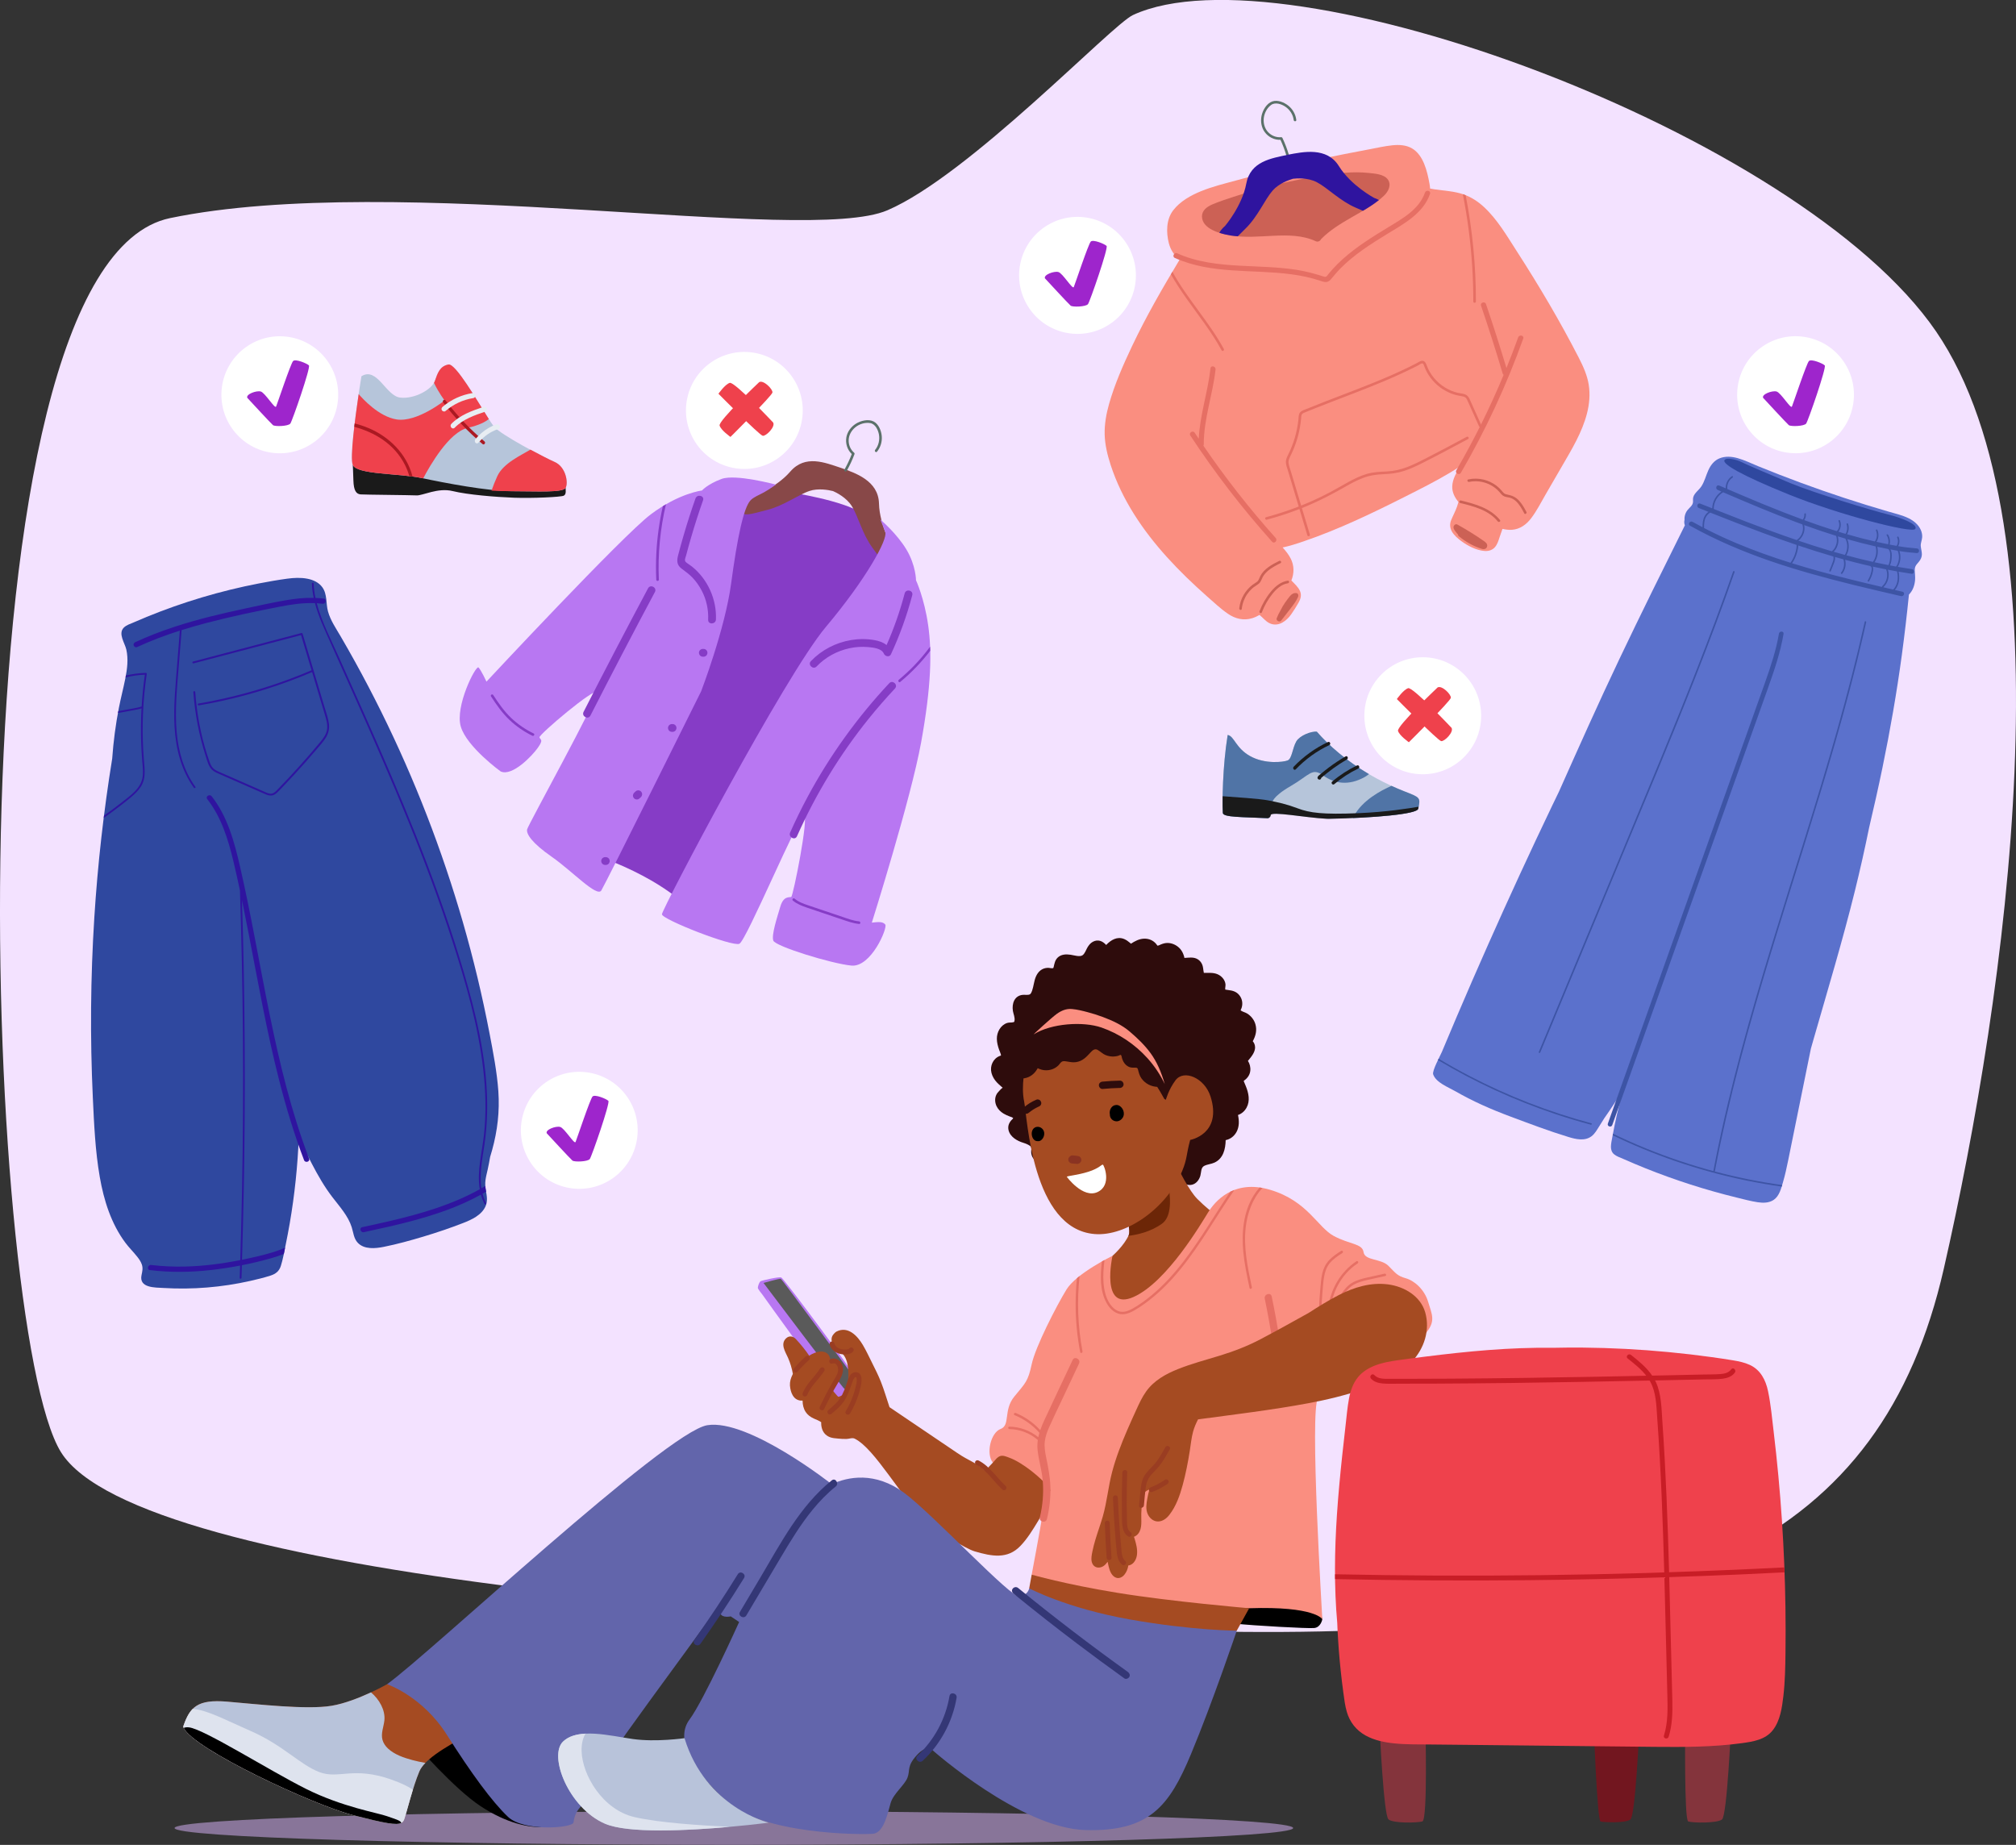
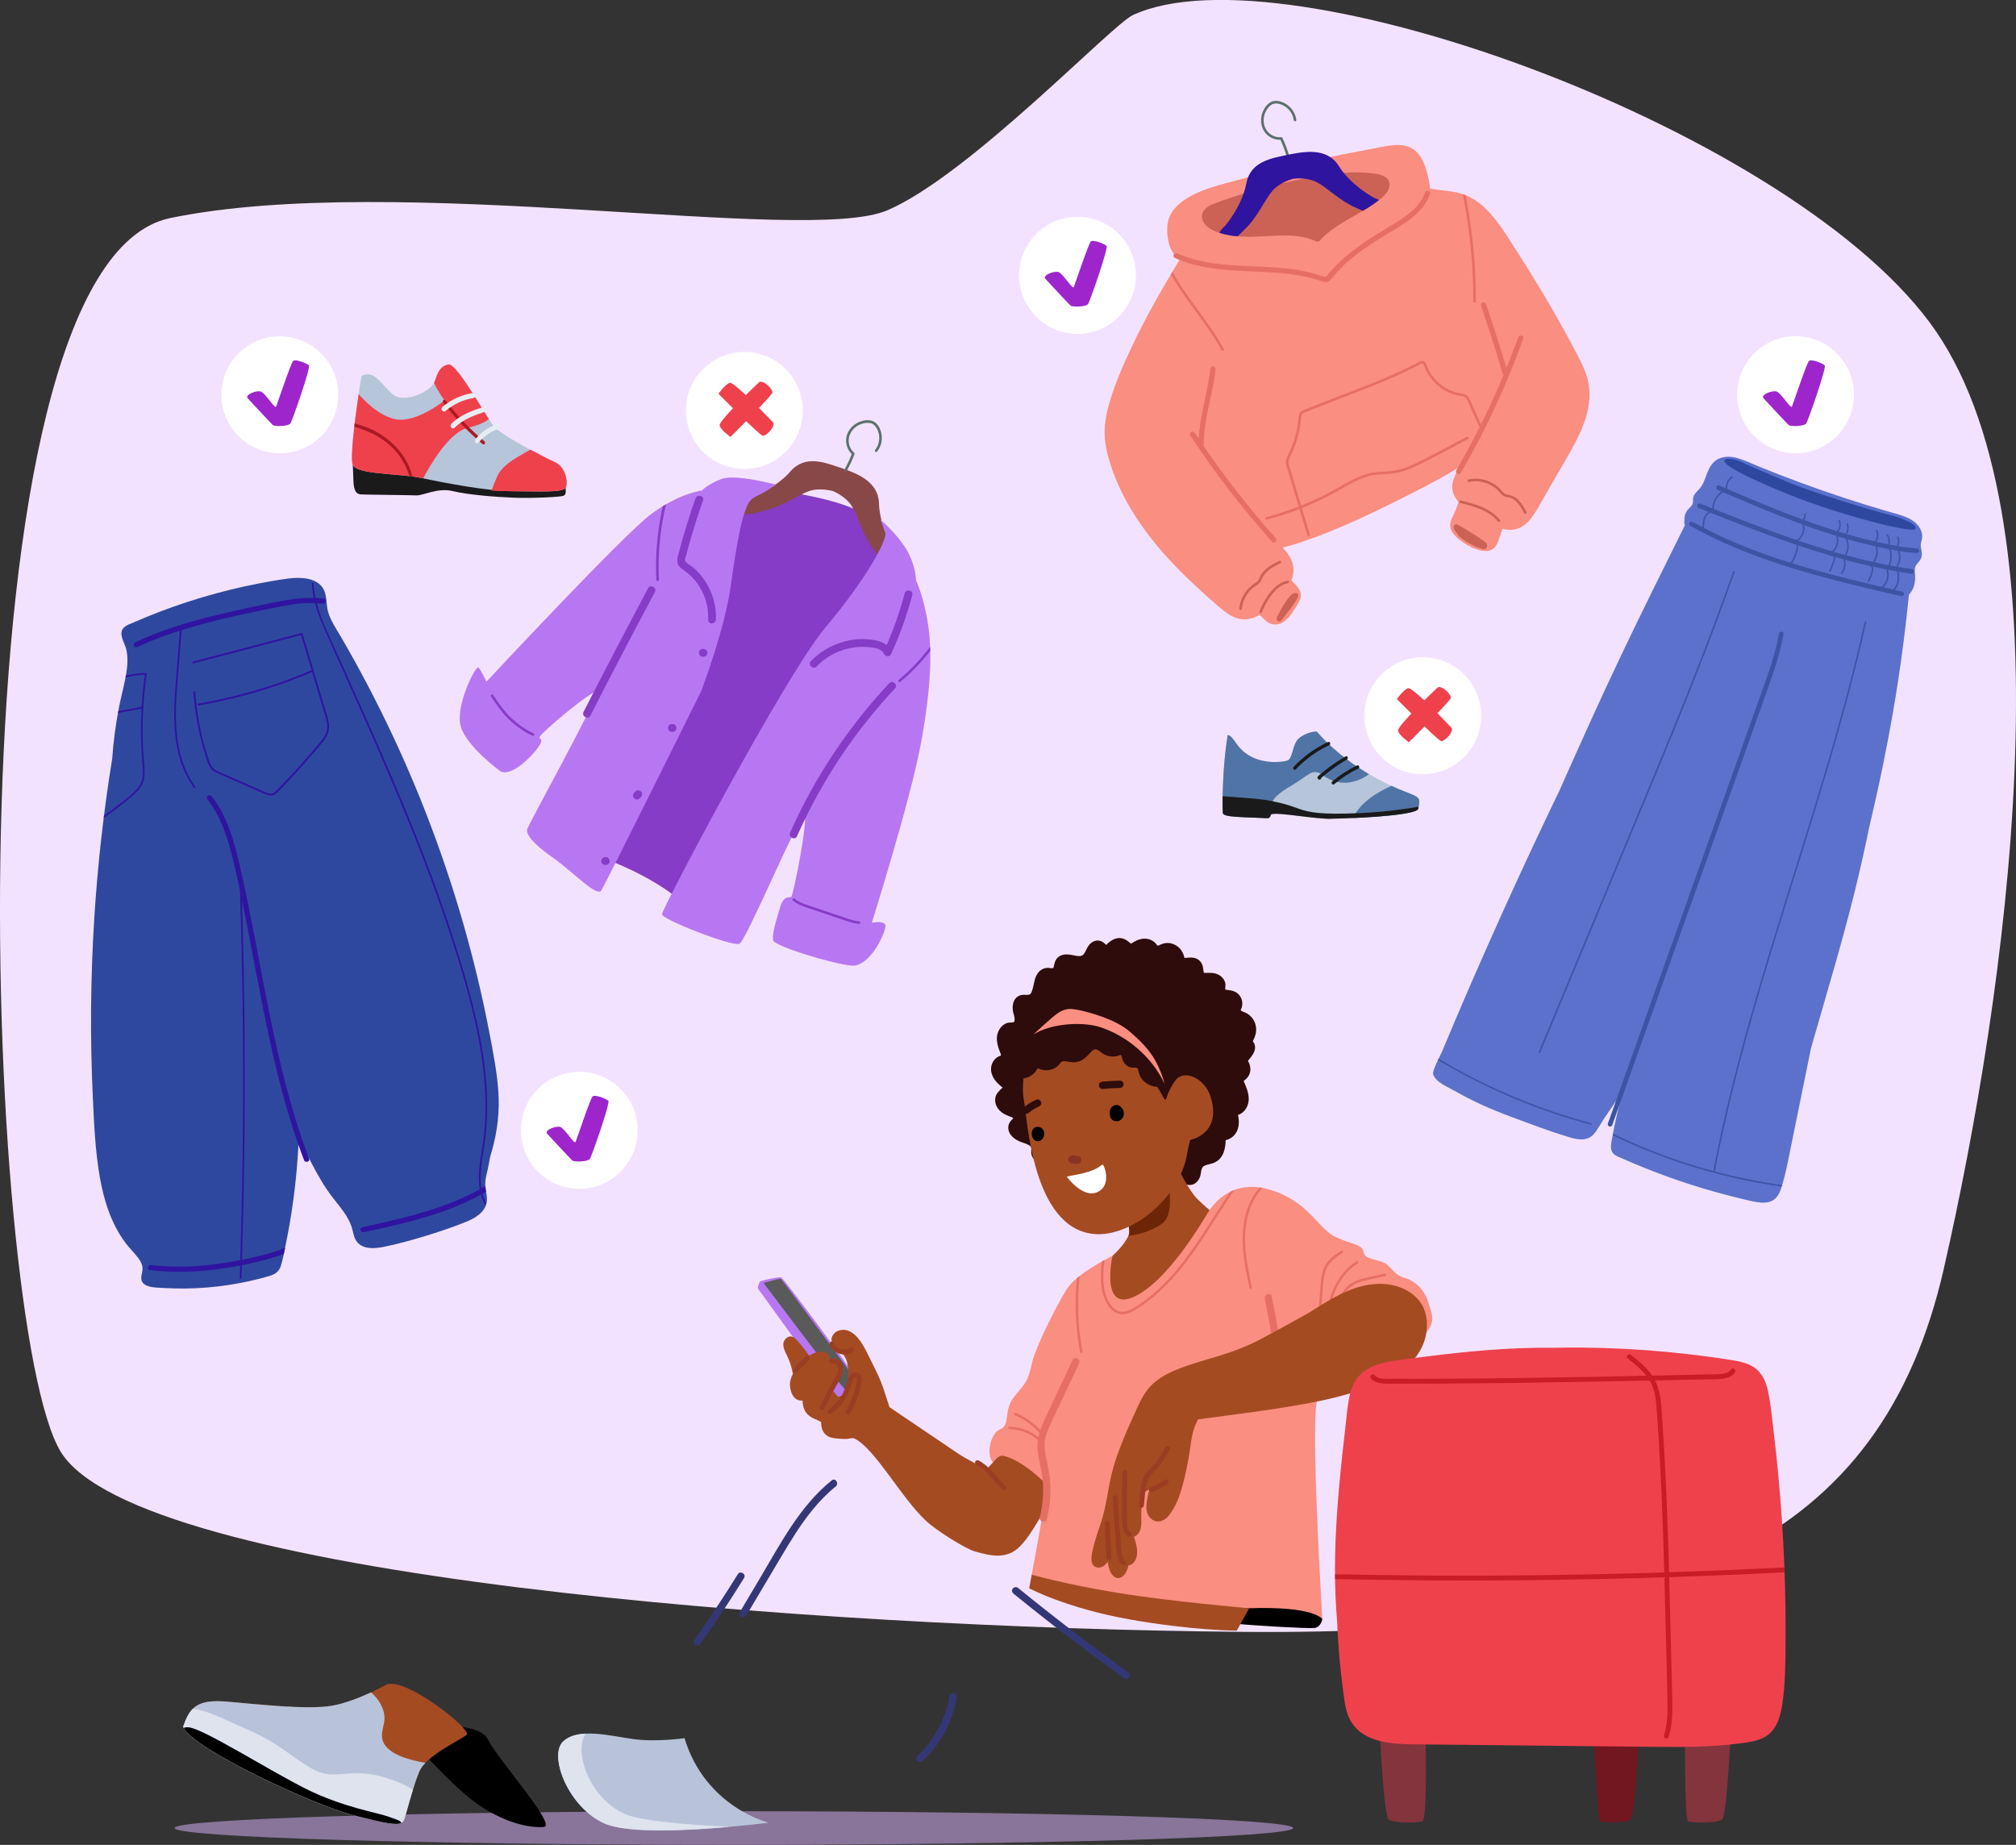
<svg xmlns="http://www.w3.org/2000/svg" width="165" height="151" viewBox="0 0 165 151" fill="none">
  <rect x="0" y="0" width="165" height="151" fill="#333333" stroke="none" />
  <g clip-path="url(#clip0_1_3687)">
    <path d="M92.73 1.229C90.968 2.044 79.33 14.335 72.63 17.211C65.93 20.088 32.431 14.014 13.926 17.85C-4.578 21.687 -1.388 108.631 4.993 118.86C11.374 129.089 66.25 133.245 101.664 133.564C137.078 133.884 153.986 126.212 159.092 103.837C164.196 81.462 169.62 43.423 158.454 27.121C147.286 10.818 105.173 -4.525 92.73 1.229Z" fill="#F3E2FF" />
    <path d="M100.085 66.54C100.024 65.705 100.058 62.756 100.478 60.153C101.025 60.253 101.12 61.213 102.315 61.884C103.517 62.56 105.043 62.383 105.394 62.236C105.746 62.089 105.775 61.237 106.098 60.679C106.366 60.215 107.299 59.835 107.777 59.885C109.256 61.593 111.708 63.501 114.921 64.76C116.237 65.276 116.281 65.259 116.073 66.196C115.975 66.639 112.448 66.944 108.73 67.019C108.675 67.017 108.621 67.014 108.567 67.012C106.846 66.928 104.018 66.373 104 66.721C103.992 66.863 103.872 66.972 103.731 66.964C101.675 66.863 100.112 66.9 100.086 66.539L100.085 66.54Z" fill="#B6C5DA" />
    <path d="M102.315 61.884C103.517 62.56 105.043 62.383 105.394 62.236C105.746 62.089 105.775 61.237 106.098 60.679C106.366 60.215 107.299 59.835 107.777 59.885C108.777 61.039 110.22 62.283 112.041 63.357C111.94 63.442 111.828 63.521 111.705 63.591C110.373 64.341 109.207 64.133 108.292 63.466C107.376 62.799 107.209 63.425 105.628 64.342C104.046 65.26 104.13 65.719 104.13 65.719L103.835 66.95C103.802 66.962 103.768 66.969 103.731 66.967C101.675 66.865 100.112 66.903 100.086 66.541C100.025 65.706 100.059 62.757 100.479 60.154C101.026 60.254 101.121 61.214 102.316 61.885L102.315 61.884Z" fill="#5074A6" />
    <path d="M116.073 66.197C115.992 66.559 113.624 66.828 110.732 66.956C110.762 66.892 110.794 66.827 110.83 66.761C111.511 65.51 113.003 64.706 113.885 64.32C114.221 64.474 114.565 64.622 114.92 64.761C116.237 65.277 116.28 65.26 116.072 66.197H116.073Z" fill="#5074A6" />
    <path d="M106.218 66.164C107.194 66.531 108.243 66.677 111.197 66.555C113.5 66.46 115.356 66.156 116.11 66.027C116.099 66.08 116.087 66.136 116.073 66.197C115.975 66.641 112.447 66.945 108.73 67.019C108.675 67.018 108.621 67.015 108.567 67.013C106.846 66.929 104.018 66.374 104 66.721C103.992 66.864 103.871 66.973 103.73 66.965C101.675 66.864 100.112 66.901 100.086 66.54C100.066 66.272 100.057 65.788 100.066 65.168C101.104 65.244 103.09 65.373 103.753 65.503C104.631 65.674 105.242 65.796 106.219 66.163L106.218 66.164Z" fill="#1A1A1A" />
    <path d="M105.88 62.758C106.682 61.916 107.637 61.23 108.688 60.734C108.846 60.659 108.956 60.908 108.798 60.983C107.768 61.469 106.839 62.143 106.052 62.969C105.932 63.096 105.761 62.884 105.88 62.759V62.758Z" fill="#1A1A1A" />
    <path d="M107.835 63.626C107.86 63.507 108.014 63.416 108.103 63.341C108.313 63.162 108.53 62.989 108.751 62.823C109.192 62.491 109.654 62.187 110.13 61.909C110.28 61.821 110.389 62.07 110.24 62.158C109.855 62.384 109.48 62.627 109.119 62.889C108.944 63.016 108.772 63.147 108.604 63.281C108.514 63.353 108.426 63.425 108.337 63.499C108.296 63.534 108.255 63.569 108.213 63.604C108.193 63.622 108.172 63.64 108.152 63.657C108.151 63.659 108.143 63.666 108.135 63.673C108.133 63.685 108.133 63.697 108.127 63.71C108.125 63.715 108.123 63.718 108.121 63.722C108.103 63.764 108.065 63.807 108.016 63.809C107.906 63.815 107.812 63.745 107.837 63.626H107.835Z" fill="#1A1A1A" />
    <path d="M109.033 63.969C109.649 63.445 110.333 63.002 111.063 62.651C111.22 62.576 111.33 62.825 111.173 62.9C110.464 63.241 109.805 63.67 109.205 64.18C109.071 64.292 108.9 64.082 109.033 63.969Z" fill="#1A1A1A" />
    <path d="M28.875 38.054C28.875 38.054 28.9 38.479 28.924 39.322C28.948 40.166 29.162 40.437 29.52 40.465C29.877 40.492 33.593 40.519 34.093 40.547C34.594 40.574 35.833 39.894 37.047 40.193C38.262 40.492 40.582 40.683 42.083 40.737C43.584 40.791 45.894 40.683 46.133 40.574C46.371 40.466 46.299 40.112 46.275 39.731C46.251 39.35 28.876 38.055 28.876 38.055L28.875 38.054Z" fill="#1A1A1A" />
    <path d="M29.581 30.796C29.581 30.796 28.521 37.246 28.874 38.053C29.227 38.859 32.64 38.725 34.524 39.128C36.408 39.531 39.933 40.203 41.934 40.203C43.934 40.203 46.053 40.337 46.289 39.934C46.525 39.531 46.324 38.207 45.382 37.804C44.44 37.401 41.04 35.609 40.451 34.937C39.862 34.265 37.409 29.698 36.702 29.832C35.996 29.967 35.818 30.527 35.583 31.199C35.347 31.87 33.934 32.677 32.757 32.542C31.58 32.408 30.874 29.989 29.579 30.796L29.581 30.796Z" fill="#B6C5DA" />
    <path d="M38.279 35.019C39.223 34.804 39.733 34.523 40.007 34.297C39.078 32.846 37.29 29.723 36.704 29.834C35.998 29.969 35.82 30.529 35.584 31.201C35.568 31.246 35.545 31.293 35.52 31.339C35.903 32.141 36.39 32.778 36.39 32.778C36.39 32.778 34.123 34.589 32.462 34.33C31.004 34.103 29.663 32.617 29.355 32.254C29.067 34.207 28.629 37.494 28.875 38.055C29.228 38.861 32.641 38.727 34.525 39.13C34.561 39.137 34.6 39.146 34.637 39.154C35.191 38.099 36.76 35.367 38.279 35.02V35.019Z" fill="#EF414C" />
    <path d="M45.384 37.805C44.981 37.633 44.163 37.199 43.412 36.802C42.633 37.273 41.182 37.916 40.696 38.986C40.507 39.402 40.355 39.793 40.231 40.156C40.581 40.186 41.619 40.204 41.935 40.204C43.937 40.204 46.055 40.338 46.291 39.935C46.526 39.532 46.326 38.208 45.384 37.805Z" fill="#EF414C" />
    <path d="M39.654 36.131C38.486 35.153 37.416 34.028 36.469 32.776C36.367 32.642 36.167 32.801 36.27 32.936C37.231 34.208 38.313 35.353 39.499 36.346C39.625 36.452 39.781 36.237 39.654 36.131Z" fill="#AB1922" />
    <path d="M30.173 35.041C29.799 34.884 29.416 34.759 29.029 34.655C29.017 34.748 29.006 34.84 28.996 34.932C30.655 35.389 32.264 36.313 33.145 38.054C33.291 38.343 33.41 38.65 33.498 38.968C33.587 38.978 33.676 38.989 33.762 39.001C33.274 37.087 31.786 35.72 30.174 35.041H30.173Z" fill="#AB1922" />
    <path d="M38.693 32.169C37.783 32.31 36.921 32.699 36.222 33.3C36.137 33.373 36.103 33.493 36.172 33.591C36.233 33.676 36.377 33.715 36.463 33.641C37.108 33.086 37.893 32.715 38.734 32.584C38.998 32.543 38.959 32.128 38.693 32.169Z" fill="#E8EDF3" />
    <path d="M39.834 33.405C39.781 33.292 39.662 33.273 39.555 33.309C38.619 33.625 37.647 33.968 36.941 34.693C36.754 34.884 37.026 35.201 37.214 35.009C37.894 34.31 38.836 33.989 39.738 33.684C39.845 33.648 39.878 33.498 39.834 33.405Z" fill="#E8EDF3" />
    <path d="M40.591 34.748C40.382 34.818 40.178 34.916 39.984 35.03C39.58 35.267 39.218 35.576 38.9 35.953C38.831 36.033 38.856 36.18 38.924 36.246C39.004 36.324 39.106 36.297 39.174 36.217C39.389 35.961 39.635 35.741 39.898 35.556C40.024 35.469 40.154 35.391 40.288 35.322C40.362 35.284 40.437 35.249 40.512 35.217C40.548 35.202 40.584 35.188 40.62 35.173C40.632 35.169 40.644 35.164 40.657 35.159C40.786 35.196 40.928 35.11 40.915 34.93C40.899 34.728 40.724 34.702 40.592 34.747L40.591 34.748Z" fill="#E8EDF3" />
    <path d="M145.926 96.77C146.101 96.178 146.23 95.576 146.353 94.974C146.608 93.729 146.859 92.483 147.112 91.238C147.478 89.435 147.845 87.632 148.212 85.829L148.44 85.029C149.594 81.008 150.806 76.995 151.809 72.938C152.237 71.208 152.627 69.469 152.982 67.725C153.368 66.094 153.735 64.459 154.073 62.819C154.704 59.767 155.237 56.699 155.655 53.617C155.878 51.972 156.07 50.323 156.237 48.672C156.24 48.666 156.244 48.66 156.247 48.654C156.556 48.34 156.703 47.907 156.739 47.482C156.76 47.221 156.725 46.967 156.715 46.706C156.71 46.571 156.723 46.438 156.79 46.315C156.859 46.19 156.964 46.085 157.055 45.973C157.204 45.791 157.298 45.593 157.297 45.362C157.295 45.136 157.222 44.92 157.205 44.697C157.186 44.443 157.309 44.208 157.322 43.957C157.332 43.754 157.288 43.553 157.206 43.368C157.016 42.943 156.642 42.63 156.218 42.421C155.688 42.159 155.093 42.026 154.524 41.861C153.922 41.686 153.322 41.506 152.724 41.321C150.34 40.583 147.986 39.764 145.668 38.863C145.086 38.638 144.505 38.407 143.928 38.171C143.364 37.941 142.806 37.663 142.215 37.497C141.738 37.363 141.214 37.322 140.742 37.511C140.289 37.692 140.007 38.075 139.819 38.49C139.619 38.931 139.51 39.416 139.238 39.825C139.091 40.045 138.875 40.209 138.72 40.422C138.656 40.511 138.605 40.609 138.581 40.714C138.551 40.839 138.573 40.963 138.565 41.089C138.549 41.372 138.269 41.55 138.105 41.762C137.98 41.924 137.904 42.116 137.877 42.315C137.867 42.391 137.866 42.468 137.871 42.544C137.834 42.7 137.84 42.854 137.899 42.996C136.091 46.632 134.285 50.27 132.542 53.934C130.83 57.531 129.21 61.165 127.591 64.798C127.416 65.159 127.24 65.52 127.067 65.882C125.244 69.69 123.477 73.521 121.767 77.376C120.905 79.317 120.057 81.265 119.225 83.219C118.815 84.18 118.408 85.143 118.006 86.107C117.886 86.395 117.199 87.639 117.298 87.932C117.53 88.609 118.518 88.972 119.121 89.32C120.539 90.136 122.049 90.801 123.594 91.376C125.173 91.965 126.763 92.571 128.379 93.062C128.962 93.239 129.704 93.419 130.257 93.001C130.537 92.79 130.71 92.466 130.891 92.181C131.03 91.963 131.166 91.743 131.304 91.523C131.863 90.734 132.389 89.925 132.885 89.1C132.765 89.52 132.649 89.94 132.544 90.362C132.394 90.957 132.258 91.555 132.136 92.156C132.072 92.47 132.012 92.785 131.955 93.1C131.91 93.355 131.846 93.617 131.848 93.876C131.85 94.103 131.918 94.319 132.101 94.472C132.311 94.648 132.609 94.744 132.861 94.855C133.453 95.118 134.051 95.37 134.653 95.612C135.868 96.1 137.102 96.545 138.352 96.947C139.593 97.345 140.848 97.7 142.117 98.011C142.692 98.153 143.273 98.31 143.861 98.4C144.304 98.467 144.792 98.465 145.173 98.203C145.636 97.885 145.781 97.259 145.926 96.77H145.926Z" fill="#5B71CC" />
    <path d="M156.893 44.89C156.176 44.819 156.067 44.822 155.357 44.701C155.483 44.471 155.496 44.188 155.387 43.946C155.354 43.872 155.241 43.928 155.274 44.002C155.373 44.223 155.35 44.476 155.224 44.677C155.035 44.644 154.846 44.607 154.658 44.571C154.723 44.298 154.682 44.002 154.527 43.762C154.484 43.694 154.37 43.75 154.415 43.818C154.555 44.035 154.597 44.301 154.536 44.548C154.217 44.486 153.899 44.42 153.581 44.349C153.766 44.058 153.794 43.683 153.651 43.367C153.618 43.293 153.505 43.349 153.539 43.423C153.67 43.716 153.629 44.058 153.448 44.319C152.685 44.145 151.927 43.946 151.175 43.728C151.316 43.472 151.353 43.164 151.259 42.881C151.233 42.804 151.109 42.829 151.135 42.907C151.222 43.169 151.19 43.458 151.052 43.693C150.964 43.667 150.875 43.643 150.787 43.617C150.68 43.585 150.573 43.55 150.466 43.517C150.468 43.515 150.47 43.513 150.472 43.511C150.533 43.434 150.58 43.344 150.612 43.251C150.685 43.038 150.677 42.806 150.59 42.598C150.558 42.523 150.445 42.58 150.477 42.654C150.574 42.886 150.549 43.162 150.414 43.374C150.392 43.408 150.361 43.441 150.329 43.474C149.434 43.196 148.547 42.894 147.667 42.572C147.698 42.529 147.725 42.485 147.747 42.435C147.798 42.316 147.813 42.188 147.801 42.06C147.793 41.979 147.67 42.006 147.677 42.086C147.69 42.221 147.657 42.36 147.583 42.474C147.571 42.492 147.557 42.511 147.545 42.528C146.45 42.125 145.364 41.697 144.284 41.253C143.31 40.852 142.34 40.44 141.372 40.025C141.331 39.662 141.5 39.287 141.806 39.087C141.874 39.043 141.819 38.929 141.75 38.974C141.416 39.192 141.224 39.575 141.241 39.968C141.062 39.892 140.883 39.816 140.705 39.739C140.481 39.643 140.362 40.004 140.585 40.099C140.686 40.142 140.788 40.187 140.889 40.23C140.442 40.538 140.151 41.059 140.137 41.607C139.811 41.478 139.484 41.349 139.158 41.219C138.931 41.129 138.812 41.489 139.038 41.579C139.302 41.684 139.567 41.789 139.831 41.895C139.703 41.983 139.595 42.105 139.52 42.242C139.367 42.519 139.34 42.84 139.343 43.152C139.07 43.009 138.798 42.863 138.528 42.712C138.317 42.594 138.104 42.908 138.317 43.026C140.385 44.183 142.571 45.114 144.808 45.89C147.06 46.669 149.361 47.295 151.674 47.866C152.976 48.186 154.284 48.489 155.591 48.792C155.826 48.846 155.949 48.487 155.711 48.432C155.503 48.383 155.294 48.335 155.086 48.287C155.44 47.885 155.503 47.311 155.391 46.791C155.746 46.852 156.1 46.91 156.455 46.961C156.696 46.997 156.715 46.618 156.476 46.582C156.09 46.526 155.704 46.462 155.32 46.395C155.561 46.009 155.605 45.525 155.459 45.102C156.129 45.212 156.197 45.201 156.872 45.267C157.114 45.291 157.135 44.912 156.893 44.888L156.893 44.89ZM153.648 44.754C153.944 44.82 154.242 44.88 154.54 44.938C154.719 45.086 154.717 45.394 154.702 45.605C154.687 45.82 154.66 46.059 154.557 46.253C154.178 46.18 153.799 46.103 153.423 46.02C153.667 45.653 153.751 45.183 153.648 44.755V44.754ZM153.507 44.722C153.631 45.15 153.548 45.63 153.288 45.99C152.561 45.826 151.836 45.646 151.117 45.451C151.345 45.052 151.374 44.552 151.193 44.129C151.958 44.349 152.73 44.548 153.507 44.722ZM151.032 44.081C151.253 44.492 151.236 45.021 150.994 45.418C150.689 45.334 150.383 45.249 150.08 45.161C150.297 44.945 150.432 44.65 150.46 44.344C150.474 44.195 150.46 44.045 150.421 43.9C150.624 43.962 150.828 44.021 151.032 44.081ZM150.275 43.855C150.291 43.899 150.305 43.944 150.315 43.99C150.401 44.402 150.249 44.844 149.937 45.12C149.822 45.087 149.708 45.054 149.592 45.02C148.788 44.779 147.988 44.521 147.192 44.252C147.452 44.051 147.627 43.744 147.678 43.416C147.693 43.314 147.695 43.212 147.685 43.109C147.681 43.063 147.672 43.019 147.661 42.976C148.525 43.289 149.396 43.584 150.274 43.856L150.275 43.855ZM141.026 40.291C143.011 41.142 145 41.985 147.024 42.741C147.188 42.803 147.351 42.861 147.514 42.921C147.529 42.964 147.543 43.006 147.55 43.049C147.568 43.146 147.57 43.245 147.561 43.343C147.526 43.689 147.336 44.014 147.047 44.202C145.648 43.726 144.261 43.213 142.881 42.684C142.005 42.348 141.132 42.003 140.26 41.658C140.256 41.111 140.562 40.576 141.027 40.291H141.026ZM146.545 46.062C145.044 45.592 143.56 45.066 142.11 44.455C141.215 44.077 140.334 43.666 139.471 43.219C139.462 42.92 139.475 42.603 139.614 42.334C139.697 42.175 139.823 42.037 139.98 41.955C141.88 42.708 143.784 43.453 145.71 44.139C146.153 44.296 146.597 44.45 147.042 44.6C147.048 44.656 147.046 44.714 147.041 44.761C147.022 44.953 146.978 45.142 146.917 45.325C146.83 45.588 146.704 45.836 146.545 46.062H146.545ZM148.826 46.734C148.105 46.534 147.387 46.323 146.672 46.101C146.854 45.835 146.993 45.54 147.078 45.228C147.117 45.089 147.183 44.851 147.176 44.645C148.129 44.965 149.088 45.269 150.052 45.548C150.082 45.671 150.063 45.815 150.027 45.928C149.943 46.19 149.825 46.445 149.723 46.701C149.693 46.777 149.812 46.817 149.843 46.742C149.905 46.584 149.968 46.427 150.031 46.27C150.09 46.121 150.156 45.972 150.184 45.814C150.197 45.74 150.197 45.661 150.186 45.587C150.413 45.652 150.642 45.716 150.872 45.779C150.994 46.151 150.921 46.571 150.677 46.879C150.626 46.943 150.732 47.014 150.781 46.95C151.033 46.632 151.114 46.206 151.015 45.817C151.517 45.953 152.02 46.084 152.526 46.204C152.706 46.247 152.889 46.287 153.07 46.328C153.075 46.333 153.08 46.338 153.087 46.341C153.259 46.418 153.175 46.724 153.142 46.855C153.085 47.085 152.991 47.304 152.866 47.507C152.823 47.575 152.928 47.646 152.971 47.577C153.127 47.325 153.237 47.047 153.293 46.755C153.316 46.634 153.326 46.489 153.278 46.376C153.641 46.456 154.006 46.531 154.371 46.602C154.56 47.073 154.428 47.644 154.048 47.981C154.028 47.999 154.024 48.021 154.03 48.041C152.289 47.634 150.551 47.212 148.827 46.735L148.826 46.734ZM155.257 46.767C155.264 46.795 155.272 46.822 155.278 46.849C155.327 47.095 155.336 47.352 155.285 47.599C155.234 47.847 155.122 48.076 154.946 48.255C154.677 48.193 154.408 48.13 154.14 48.067C154.533 47.711 154.679 47.13 154.514 46.629C154.762 46.676 155.01 46.724 155.258 46.767H155.257ZM155.29 46.193C155.265 46.245 155.237 46.296 155.205 46.345C155.198 46.356 155.193 46.364 155.187 46.372C155.02 46.342 154.854 46.309 154.687 46.277C154.79 46.06 154.819 45.801 154.831 45.568C154.841 45.369 154.826 45.142 154.723 44.971C154.921 45.008 155.119 45.045 155.317 45.078C155.46 45.432 155.452 45.846 155.29 46.192V46.193Z" fill="#3D54A5" />
    <path d="M137.568 76.334C139.429 71.111 141.291 65.888 143.152 60.665C143.673 59.202 144.196 57.739 144.716 56.276C145.227 54.838 145.718 53.392 145.976 51.883C146.018 51.644 145.639 51.624 145.598 51.863C145.369 53.2 144.944 54.491 144.494 55.766C144.036 57.067 143.569 58.365 143.106 59.665C142.175 62.277 141.244 64.888 140.314 67.499C138.453 72.722 136.591 77.945 134.73 83.168C133.685 86.099 132.641 89.031 131.596 91.962C131.514 92.192 131.873 92.312 131.955 92.082C133.826 86.833 135.697 81.583 137.568 76.334Z" fill="#3D54A5" />
    <path d="M141.966 46.82C141.993 46.743 141.874 46.703 141.847 46.779C140.029 51.995 137.975 57.125 135.87 62.229C133.764 67.333 131.632 72.426 129.511 77.523C128.321 80.384 127.131 83.243 125.941 86.104C125.91 86.179 126.029 86.219 126.06 86.145C128.181 81.048 130.302 75.952 132.423 70.855C134.545 65.757 136.693 60.668 138.717 55.53C139.853 52.647 140.948 49.747 141.968 46.82H141.966Z" fill="#3D54A5" />
    <path d="M142.396 86.918C143.161 83.999 144.002 81.1 144.876 78.212C145.754 75.306 146.667 72.41 147.569 69.511C148.465 66.626 149.353 63.738 150.186 60.835C151.022 57.919 151.805 54.988 152.489 52.032C152.574 51.664 152.657 51.297 152.739 50.928C152.756 50.849 152.638 50.808 152.62 50.887C151.96 53.848 151.198 56.785 150.376 59.705C149.549 62.641 148.66 65.56 147.758 68.474C146.859 71.375 145.945 74.271 145.059 77.175C144.173 80.076 143.316 82.986 142.531 85.916C141.743 88.857 141.028 91.82 140.432 94.807C140.363 95.153 140.296 95.499 140.23 95.846C140.214 95.925 140.341 95.932 140.356 95.853C140.927 92.851 141.623 89.874 142.396 86.918Z" fill="#3D54A5" />
    <path d="M137.088 95.02C138.985 95.674 140.924 96.206 142.888 96.611C143.861 96.811 144.841 96.979 145.826 97.118C145.838 97.077 145.851 97.036 145.862 96.996C143.996 96.736 142.147 96.362 140.326 95.877C138.407 95.365 136.521 94.732 134.683 93.982C133.782 93.614 132.893 93.217 132.018 92.793C132.01 92.836 132.002 92.878 131.994 92.921C133.65 93.719 135.351 94.423 137.09 95.021L137.088 95.02Z" fill="#3D54A5" />
    <path d="M130.242 91.938C128.512 91.476 126.809 90.92 125.14 90.271C123.481 89.627 121.857 88.891 120.277 88.069C119.419 87.623 118.574 87.149 117.744 86.652C117.727 86.689 117.709 86.725 117.69 86.763C119.186 87.657 120.729 88.472 122.311 89.202C123.941 89.954 125.612 90.617 127.315 91.186C128.267 91.504 129.229 91.793 130.2 92.052C130.275 92.071 130.318 91.958 130.243 91.937L130.242 91.938Z" fill="#3D54A5" />
    <path d="M142.361 37.739C142.262 37.691 141.285 37.374 141.135 37.67C140.985 37.967 142.344 38.83 146.421 40.479C150.498 42.129 156.457 43.662 156.749 43.301C157.04 42.94 155.647 42.378 154.464 42.09C153.281 41.803 148.432 40.334 146.537 39.543C144.642 38.753 143.09 38.092 142.361 37.739Z" fill="#2F489F" />
    <path d="M40.789 89.336C40.676 87.732 40.365 86.141 40.063 84.565C39.77 83.042 39.443 81.525 39.082 80.017C38.359 77 37.501 74.016 36.508 71.077C34.535 65.223 32.035 59.546 29.048 54.141C28.665 53.448 28.275 52.761 27.876 52.077C27.496 51.426 27.048 50.778 26.845 50.044C26.664 49.389 26.799 48.638 26.377 48.06C26.089 47.665 25.629 47.458 25.161 47.367C24.616 47.261 24.049 47.289 23.502 47.364C22.73 47.468 21.96 47.604 21.195 47.752C19.624 48.055 18.068 48.437 16.534 48.894C15 49.352 13.489 49.884 12.008 50.49C11.661 50.632 11.314 50.779 10.97 50.93C10.695 51.049 10.345 51.154 10.129 51.373C9.645 51.864 10.221 52.634 10.339 53.164C10.514 53.942 10.413 54.753 10.259 55.525C10.1 56.329 9.889 57.122 9.732 57.927C9.464 59.301 9.282 60.693 9.183 62.089C8.485 66.402 7.994 70.748 7.719 75.11C7.409 80.014 7.368 84.936 7.598 89.846C7.699 92.01 7.794 94.196 8.166 96.333C8.499 98.243 9.096 100.157 10.27 101.725C10.567 102.122 10.921 102.469 11.229 102.857C11.382 103.049 11.526 103.257 11.607 103.49C11.712 103.795 11.65 104.054 11.585 104.357C11.354 105.429 12.691 105.376 13.398 105.418C15.765 105.56 18.151 105.363 20.465 104.843C21.028 104.716 21.595 104.579 22.145 104.402C22.563 104.267 22.849 104.045 22.985 103.615C23.16 103.062 23.258 102.475 23.375 101.909C23.498 101.315 23.611 100.719 23.715 100.12C24.116 97.788 24.363 95.43 24.455 93.064C24.561 93.29 24.666 93.515 24.775 93.74C25.249 94.727 25.738 95.712 26.303 96.651C26.578 97.107 26.873 97.549 27.196 97.972C27.499 98.369 27.822 98.75 28.11 99.159C28.391 99.555 28.64 99.978 28.786 100.443C28.924 100.88 28.951 101.367 29.281 101.717C29.811 102.279 30.721 102.189 31.406 102.052C32.504 101.832 33.591 101.53 34.663 101.209C35.758 100.88 36.842 100.513 37.907 100.099C38.604 99.829 39.429 99.45 39.744 98.718C39.922 98.305 39.847 97.883 39.77 97.457C39.716 97.158 39.695 96.873 39.737 96.572C39.778 96.281 39.855 95.995 39.918 95.708C39.993 95.37 40.057 95.03 40.115 94.688C40.174 94.498 40.23 94.305 40.283 94.113C40.714 92.547 40.902 90.958 40.788 89.335L40.789 89.336Z" fill="#2F489F" />
    <path d="M26.92 59.24C26.866 58.793 26.707 58.358 26.578 57.929C26.039 56.127 25.501 54.326 24.962 52.525C24.896 52.305 24.831 52.084 24.764 51.864C24.752 51.822 24.707 51.802 24.668 51.814C22.367 52.419 20.066 53.025 17.765 53.63C17.109 53.803 16.454 53.976 15.798 54.148C15.703 54.173 15.748 54.32 15.844 54.294L22.747 52.478C23.378 52.312 24.009 52.146 24.639 51.98C24.926 52.94 25.213 53.9 25.5 54.86C24.346 55.352 23.171 55.792 21.978 56.177C20.779 56.564 19.562 56.897 18.332 57.172C17.639 57.328 16.941 57.466 16.239 57.586C16.142 57.602 16.189 57.749 16.285 57.732C17.528 57.52 18.76 57.251 19.977 56.926C21.195 56.601 22.397 56.221 23.58 55.786C24.241 55.543 24.897 55.283 25.545 55.007C25.756 55.714 25.968 56.421 26.179 57.128C26.309 57.563 26.44 57.998 26.57 58.433C26.694 58.846 26.836 59.286 26.765 59.722C26.699 60.124 26.445 60.453 26.192 60.758C25.916 61.093 25.634 61.422 25.351 61.751C24.781 62.41 24.198 63.057 23.602 63.693C23.309 64.007 23.012 64.317 22.712 64.625C22.585 64.756 22.448 64.906 22.264 64.951C22.045 65.006 21.818 64.88 21.623 64.795C20.795 64.431 19.966 64.068 19.138 63.704C18.733 63.527 18.327 63.351 17.924 63.171C17.744 63.091 17.561 63.003 17.425 62.857C17.293 62.715 17.216 62.528 17.151 62.348C16.567 60.721 16.206 58.998 16.034 57.28C16.012 57.067 15.994 56.855 15.979 56.641C15.972 56.543 15.818 56.547 15.825 56.646C15.955 58.432 16.295 60.201 16.842 61.906C16.96 62.275 17.061 62.708 17.344 62.992C17.478 63.127 17.651 63.215 17.823 63.292C18.032 63.387 18.244 63.478 18.454 63.57C19.311 63.946 20.169 64.323 21.026 64.698C21.241 64.793 21.457 64.888 21.672 64.982C21.857 65.063 22.056 65.141 22.262 65.106C22.431 65.078 22.57 64.976 22.692 64.861C22.85 64.714 22.995 64.553 23.145 64.398C23.769 63.748 24.381 63.085 24.978 62.41C25.279 62.069 25.577 61.727 25.871 61.38C26.14 61.063 26.429 60.751 26.654 60.4C26.88 60.047 26.972 59.657 26.921 59.24L26.92 59.24Z" fill="#2F149F" />
    <path d="M11.829 62.824C11.797 62.345 11.748 61.868 11.723 61.388C11.67 60.413 11.663 59.437 11.702 58.461C11.746 57.356 11.849 56.255 12.009 55.161C12.016 55.116 11.987 55.072 11.937 55.073C11.386 55.089 10.84 55.162 10.305 55.289C10.296 55.341 10.286 55.392 10.276 55.444C10.793 55.317 11.323 55.242 11.857 55.221C11.733 56.085 11.645 56.954 11.593 57.826C11.587 57.826 11.582 57.826 11.575 57.828C11.336 57.908 11.087 57.953 10.84 57.998C10.577 58.045 10.313 58.093 10.05 58.14C9.928 58.163 9.805 58.184 9.683 58.206C9.674 58.256 9.665 58.306 9.657 58.356C9.802 58.331 9.948 58.304 10.094 58.278C10.351 58.231 10.608 58.185 10.866 58.138C11.108 58.094 11.35 58.051 11.584 57.976C11.53 58.943 11.521 59.914 11.557 60.882C11.575 61.364 11.604 61.845 11.645 62.326C11.682 62.78 11.745 63.246 11.653 63.697C11.481 64.541 10.714 65.081 10.081 65.583C9.569 65.989 9.045 66.378 8.513 66.756C8.506 66.82 8.496 66.885 8.487 66.95C8.972 66.609 9.448 66.259 9.915 65.895C10.265 65.622 10.62 65.349 10.948 65.05C11.234 64.789 11.503 64.492 11.662 64.135C11.847 63.722 11.858 63.268 11.829 62.824V62.824Z" fill="#2F149F" />
    <path d="M39.493 97.701C39.591 97.646 39.689 97.592 39.785 97.535C39.781 97.509 39.776 97.483 39.771 97.458C39.748 97.328 39.732 97.2 39.723 97.072C39.617 97.135 39.508 97.197 39.4 97.259C39.218 96.083 39.483 94.832 39.653 93.669C39.903 91.96 39.93 90.228 39.792 88.508C39.511 85.011 38.591 81.596 37.563 78.256C36.534 74.908 35.334 71.616 34.038 68.364C32.734 65.092 31.333 61.859 29.904 58.64C29.192 57.037 28.474 55.438 27.757 53.836C27.106 52.382 26.336 50.919 25.923 49.37C26.081 49.379 26.24 49.393 26.397 49.414C26.669 49.449 26.771 49.03 26.497 48.994C26.271 48.965 26.046 48.949 25.821 48.939C25.738 48.55 25.685 48.156 25.67 47.757C25.666 47.665 25.523 47.669 25.526 47.763C25.541 48.16 25.596 48.55 25.676 48.933C24.885 48.914 24.095 49.005 23.312 49.142C22.276 49.322 21.247 49.552 20.218 49.771C18.223 50.198 16.233 50.663 14.293 51.298C13.2 51.657 12.124 52.07 11.081 52.554C10.975 52.603 10.903 52.703 10.94 52.825C10.97 52.926 11.105 53.015 11.21 52.966C12.35 52.437 13.524 51.996 14.719 51.615C14.651 52.468 14.584 53.321 14.516 54.173C14.444 55.088 14.363 56.003 14.309 56.92C14.207 58.646 14.221 60.408 14.715 62.08C14.967 62.934 15.344 63.754 15.869 64.475C15.924 64.549 16.046 64.473 15.991 64.398C15.044 63.099 14.602 61.507 14.46 59.922C14.298 58.102 14.493 56.27 14.636 54.455C14.713 53.493 14.789 52.532 14.865 51.571C15.541 51.359 16.223 51.164 16.908 50.985C18.872 50.472 20.864 50.052 22.857 49.662C23.816 49.474 24.798 49.326 25.777 49.366C26.069 50.468 26.565 51.521 27.028 52.559C27.75 54.175 28.476 55.788 29.196 57.404C30.638 60.636 32.062 63.877 33.396 67.156C34.722 70.413 35.96 73.708 37.035 77.058C38.128 80.462 39.136 83.941 39.549 87.502C39.755 89.287 39.805 91.095 39.61 92.884C39.45 94.348 39.022 95.86 39.266 97.337C37.011 98.594 34.508 99.325 32.006 99.914C31.22 100.099 30.431 100.271 29.642 100.442C29.372 100.501 29.513 100.909 29.781 100.851C32.572 100.245 35.392 99.63 38.009 98.452C38.468 98.245 38.919 98.02 39.36 97.777C39.434 98.043 39.535 98.3 39.662 98.547C39.704 98.629 39.825 98.552 39.783 98.471C39.655 98.221 39.562 97.964 39.493 97.703L39.493 97.701Z" fill="#2F149F" />
    <path d="M25.296 94.824C23.84 90.999 22.881 87.012 22.065 83.007C21.245 78.988 20.566 74.94 19.649 70.941C19.185 68.918 18.627 66.837 17.326 65.175C17.156 64.959 16.791 65.188 16.962 65.406C18.113 66.877 18.668 68.684 19.099 70.475C19.29 71.274 19.467 72.077 19.638 72.88C19.767 76.812 19.848 80.745 19.879 84.678C19.913 88.923 19.89 93.169 19.809 97.413C19.773 99.321 19.723 101.228 19.664 103.135C18.169 103.433 16.652 103.629 15.127 103.664C14.206 103.685 13.284 103.646 12.37 103.535C12.098 103.501 11.996 103.921 12.27 103.954C13.943 104.158 15.632 104.135 17.305 103.944C18.088 103.854 18.872 103.734 19.651 103.584C19.64 103.921 19.632 104.258 19.62 104.595C19.617 104.687 19.761 104.682 19.764 104.59C19.776 104.245 19.785 103.901 19.795 103.556C20.594 103.399 21.386 103.21 22.165 102.99C22.526 102.889 22.883 102.771 23.231 102.63C23.267 102.459 23.301 102.288 23.334 102.118C22.993 102.273 22.638 102.399 22.277 102.509C21.526 102.735 20.759 102.91 19.992 103.07C19.931 103.083 19.87 103.094 19.808 103.107C19.924 99.337 19.998 95.565 20.024 91.793C20.055 87.548 20.028 83.302 19.945 79.058C19.909 77.264 19.86 75.471 19.805 73.677C19.994 74.596 20.176 75.515 20.354 76.435C21.129 80.436 21.836 84.454 22.844 88.404C23.408 90.622 24.07 92.816 24.885 94.954C24.983 95.212 25.395 95.085 25.296 94.825V94.824Z" fill="#2F149F" />
    <path d="M130.034 31.503C129.909 30.722 129.586 30.001 129.228 29.302C127.691 26.305 125.968 23.395 124.144 20.566C123.341 19.321 122.559 17.971 121.466 16.953C120.971 16.493 120.402 16.122 119.762 15.902C119.022 15.649 118.234 15.615 117.465 15.504C117.325 15.485 117.187 15.46 117.048 15.433C117.037 15.293 117.019 15.155 116.994 15.02C116.812 14.025 116.508 12.696 115.565 12.144C115.082 11.861 114.496 11.835 113.952 11.892C113.315 11.959 112.684 12.105 112.056 12.223C110.701 12.479 109.346 12.74 107.997 13.029C106.447 13.36 104.903 13.726 103.377 14.156C103.356 14.162 103.341 14.174 103.324 14.183C102.611 14.378 101.899 14.572 101.186 14.766C100.224 15.028 99.245 15.263 98.319 15.64C97.469 15.985 96.591 16.471 96.021 17.212C95.443 17.965 95.438 19.026 95.666 19.914C95.804 20.448 96.119 20.941 96.553 21.239C95.159 23.554 93.806 25.895 92.649 28.339C91.927 29.866 91.229 31.446 90.768 33.075C90.54 33.883 90.391 34.722 90.412 35.564C90.435 36.412 90.638 37.245 90.899 38.048C91.821 40.889 93.522 43.398 95.51 45.599C96.536 46.735 97.644 47.796 98.79 48.81C99.344 49.3 99.896 49.822 100.508 50.241C101.102 50.648 101.789 50.814 102.488 50.598C102.698 50.533 102.897 50.44 103.088 50.331C103.39 50.578 103.638 50.925 104.019 51.056C104.688 51.288 105.301 50.81 105.668 50.294C105.89 49.982 106.095 49.65 106.285 49.318C106.449 49.031 106.538 48.718 106.408 48.398C106.271 48.061 105.968 47.8 105.724 47.542C105.713 47.532 105.703 47.52 105.693 47.51C105.928 46.922 105.933 46.299 105.639 45.72C105.471 45.388 105.234 45.09 104.976 44.81C105.562 44.685 106.139 44.499 106.696 44.308C108.139 43.815 109.55 43.236 110.94 42.609C112.302 41.994 113.644 41.335 114.978 40.661C116.222 40.033 117.473 39.409 118.67 38.693C118.957 38.521 119.24 38.343 119.518 38.159C119.204 38.67 118.879 39.217 118.859 39.807C118.842 40.292 119.065 40.723 119.368 41.089C119.333 41.212 119.296 41.336 119.253 41.457C119.121 41.84 118.928 42.188 118.774 42.56C118.467 43.304 119.023 43.859 119.584 44.275C120.124 44.675 120.808 45.034 121.487 45.095C121.815 45.124 122.134 45.036 122.355 44.782C122.551 44.556 122.639 44.261 122.729 43.983C122.805 43.749 122.886 43.518 122.971 43.288C123.226 43.347 123.485 43.379 123.743 43.362C124.406 43.319 124.932 42.927 125.323 42.411C125.78 41.808 126.127 41.116 126.505 40.463C126.947 39.701 127.389 38.938 127.831 38.176C128.634 36.791 129.493 35.388 129.892 33.82C130.084 33.065 130.154 32.273 130.031 31.5L130.034 31.503Z" fill="#FA8E80" />
    <path d="M113.581 14.681C113.257 14.244 112.495 14.207 112.004 14.154C110.751 14.021 109.495 14.174 108.255 14.363C105.766 14.74 103.309 15.326 100.921 16.123C100.345 16.315 99.755 16.499 99.199 16.742C98.794 16.919 98.376 17.217 98.376 17.708C98.376 18.755 99.919 19.144 100.724 19.275C101.881 19.463 103.054 19.351 104.216 19.298C105.386 19.244 106.6 19.239 107.685 19.742C107.877 19.831 108.05 19.723 108.121 19.575C108.847 18.833 109.738 18.299 110.63 17.783C111.541 17.258 112.524 16.744 113.285 16.005C113.631 15.669 113.91 15.124 113.582 14.682L113.581 14.681Z" fill="#CC6155" />
    <path d="M105.443 8.648C105.105 8.377 104.575 8.154 104.139 8.299C103.67 8.455 103.345 9.023 103.251 9.481C103.158 9.932 103.235 10.431 103.509 10.807C103.805 11.216 104.295 11.466 104.799 11.442C104.997 11.87 105.162 12.311 105.295 12.763C105.333 12.895 105.536 12.832 105.497 12.701C105.354 12.212 105.172 11.738 104.955 11.278C104.94 11.246 104.895 11.224 104.86 11.228C104.461 11.267 104.07 11.11 103.793 10.82C103.517 10.532 103.399 10.122 103.428 9.728C103.461 9.297 103.683 8.844 104.038 8.588C104.379 8.344 104.884 8.517 105.199 8.73C105.568 8.979 105.831 9.383 105.884 9.827C105.899 9.962 106.112 9.955 106.096 9.819C106.042 9.359 105.804 8.936 105.442 8.647L105.443 8.648Z" fill="#5B716A" />
    <path d="M100.723 19.275C100.917 19.306 101.111 19.326 101.304 19.343C101.491 19.158 101.702 18.94 101.949 18.698C102.962 17.706 103.506 16.344 104.165 15.591C104.652 15.033 105.446 14.743 105.824 14.63C106.094 14.597 107.024 14.52 107.774 14.911C108.661 15.373 109.661 16.443 110.965 16.999C111.178 17.089 111.37 17.175 111.548 17.254C112.002 16.987 112.45 16.702 112.859 16.374C112.659 16.259 112.471 16.2 112.471 16.2C112.471 16.2 110.567 15.186 109.583 13.597C108.599 12.009 106.659 12.423 105.393 12.668V12.67C104.083 12.955 102.342 13.189 102.002 15.027C101.662 16.865 100.256 18.504 100.256 18.504C100.256 18.504 99.947 18.749 99.797 19.056C100.132 19.164 100.465 19.234 100.722 19.276L100.723 19.275Z" fill="#2F149F" />
    <path d="M116.626 15.765C116.158 17.137 114.771 17.9 113.608 18.608C112.316 19.393 111.024 20.196 109.894 21.208C109.611 21.463 109.338 21.73 109.082 22.014C108.963 22.145 108.848 22.278 108.737 22.416C108.621 22.559 108.568 22.707 108.372 22.644C107.627 22.407 106.893 22.203 106.118 22.084C104.586 21.847 103.033 21.831 101.488 21.747C99.741 21.654 97.967 21.462 96.354 20.735C96.106 20.623 95.903 20.998 96.153 21.11C99.164 22.467 102.52 22.022 105.708 22.452C106.509 22.56 107.304 22.724 108.068 22.985C108.405 23.1 108.66 23.17 108.916 22.872C109.174 22.572 109.417 22.266 109.696 21.983C110.829 20.836 112.202 19.965 113.57 19.129C114.924 18.301 116.494 17.463 117.04 15.863C117.128 15.604 116.715 15.508 116.626 15.765Z" fill="#E66F64" />
    <path d="M124.256 27.614C123.954 28.457 123.631 29.293 123.295 30.122C122.769 28.368 122.212 26.624 121.622 24.891C121.534 24.633 121.129 24.758 121.216 25.018C121.843 26.858 122.434 28.711 122.988 30.574C123.004 30.625 123.033 30.657 123.066 30.68C121.949 33.366 120.656 35.977 119.194 38.492C119.057 38.73 119.431 38.93 119.568 38.694C121.6 35.197 123.305 31.519 124.669 27.712C124.761 27.454 124.348 27.359 124.256 27.614Z" fill="#E66F64" />
    <path d="M104.408 44.031C102.273 41.647 100.297 39.123 98.491 36.479C98.509 36.449 98.522 36.414 98.522 36.37C98.52 34.286 99.258 32.3 99.488 30.243C99.518 29.974 99.104 29.872 99.074 30.144C98.859 32.084 98.205 33.959 98.111 35.91C98.001 35.747 97.889 35.584 97.781 35.419C97.631 35.191 97.271 35.418 97.422 35.647C99.434 38.707 101.674 41.614 104.118 44.341C104.302 44.545 104.59 44.232 104.408 44.029V44.031Z" fill="#E66F64" />
    <path d="M121.431 44.27C121.11 44.046 120.782 43.829 120.449 43.621C120.068 43.382 119.679 43.153 119.284 42.934C119.155 42.862 119.021 42.947 118.977 43.072C118.925 43.221 119.022 43.36 119.105 43.476C119.172 43.571 119.248 43.66 119.327 43.744C119.327 43.793 119.348 43.844 119.399 43.886C119.954 44.351 120.596 44.711 121.289 44.924C121.473 44.98 121.669 44.928 121.715 44.72C121.763 44.504 121.583 44.377 121.43 44.27L121.431 44.27Z" fill="#CC6155" />
    <path d="M106.106 48.542C105.881 48.517 105.712 48.623 105.573 48.794C105.442 48.956 105.317 49.126 105.196 49.295C105.047 49.506 104.915 49.725 104.807 49.957C104.684 50.161 104.577 50.375 104.492 50.603C104.419 50.801 104.729 50.96 104.854 50.798C105.112 50.465 105.37 50.133 105.628 49.8C105.859 49.502 106.092 49.199 106.243 48.85C106.291 48.739 106.252 48.559 106.105 48.543L106.106 48.542Z" fill="#CC6155" />
    <path d="M105.399 47.528C104.835 47.611 104.387 47.98 104.031 48.407C103.629 48.889 103.311 49.44 103.086 50.026C103.038 50.153 103.224 50.254 103.273 50.127C103.483 49.582 103.771 49.068 104.137 48.612C104.461 48.209 104.877 47.818 105.407 47.741C105.541 47.721 105.535 47.508 105.399 47.528Z" fill="#CC6155" />
    <path d="M122.768 42.564C121.975 41.583 120.732 41.25 119.561 40.962C119.428 40.93 119.379 41.137 119.512 41.169C120.62 41.441 121.837 41.746 122.588 42.678C122.674 42.783 122.854 42.671 122.768 42.564Z" fill="#CC6155" />
    <path d="M124.93 41.9C124.758 41.572 124.574 41.244 124.321 40.971C124.059 40.69 123.757 40.553 123.385 40.482C123.28 40.462 123.177 40.438 123.093 40.369C123.013 40.304 122.953 40.218 122.887 40.14C122.762 39.993 122.62 39.861 122.466 39.745C122.164 39.519 121.818 39.354 121.452 39.261C121.032 39.154 120.595 39.148 120.173 39.239C120.039 39.267 120.103 39.471 120.236 39.442C120.954 39.287 121.731 39.465 122.322 39.901C122.466 40.008 122.599 40.13 122.717 40.265C122.836 40.401 122.939 40.551 123.111 40.625C123.277 40.696 123.462 40.696 123.633 40.753C123.797 40.807 123.944 40.905 124.071 41.02C124.368 41.292 124.566 41.659 124.751 42.013C124.814 42.134 124.993 42.02 124.93 41.899L124.93 41.9Z" fill="#CC6155" />
    <path d="M104.693 45.91C104.106 46.204 103.465 46.543 103.149 47.151C103.068 47.308 103.03 47.496 102.886 47.612C102.746 47.725 102.583 47.806 102.443 47.921C102.183 48.133 101.964 48.39 101.795 48.679C101.595 49.017 101.469 49.398 101.427 49.788C101.412 49.923 101.618 49.974 101.633 49.837C101.68 49.402 101.832 48.987 102.079 48.625C102.195 48.456 102.334 48.3 102.486 48.162C102.655 48.009 102.861 47.91 103.034 47.765C103.202 47.624 103.248 47.42 103.346 47.234C103.44 47.059 103.569 46.907 103.714 46.773C104.032 46.481 104.425 46.282 104.807 46.09C104.929 46.028 104.815 45.848 104.694 45.91H104.693Z" fill="#CC6155" />
    <path d="M121.249 34.819C121.034 34.339 120.818 33.859 120.603 33.38C120.497 33.143 120.393 32.904 120.283 32.668C120.2 32.487 120.094 32.347 119.903 32.275C119.719 32.206 119.516 32.198 119.324 32.154C119.132 32.11 118.944 32.05 118.763 31.973C118.404 31.82 118.07 31.611 117.776 31.355C117.482 31.097 117.228 30.796 117.03 30.458C116.93 30.288 116.845 30.11 116.777 29.925C116.722 29.78 116.66 29.602 116.501 29.545C116.308 29.477 116.092 29.651 115.93 29.735C115.709 29.85 115.487 29.961 115.263 30.07C114.809 30.292 114.35 30.502 113.889 30.705C112.065 31.507 110.193 32.188 108.336 32.912C107.872 33.093 107.41 33.276 106.949 33.465C106.77 33.538 106.545 33.598 106.412 33.747C106.269 33.91 106.288 34.164 106.267 34.366C106.161 35.337 105.886 36.29 105.454 37.166C105.356 37.367 105.245 37.569 105.242 37.798C105.24 38.035 105.336 38.27 105.403 38.492C105.555 38.999 105.707 39.506 105.86 40.013L106.294 41.457C105.42 41.797 104.528 42.09 103.621 42.33C103.489 42.366 103.553 42.568 103.685 42.534C104.59 42.293 105.482 42.001 106.355 41.661C106.495 42.126 106.634 42.591 106.774 43.056C106.851 43.31 106.926 43.564 107.003 43.817C107.042 43.948 107.245 43.885 107.206 43.753C106.988 43.03 106.771 42.305 106.553 41.582C106.701 41.523 106.849 41.466 106.996 41.404C108.05 40.959 109.058 40.431 110.052 39.866C110.535 39.591 111.024 39.32 111.545 39.122C112.1 38.911 112.657 38.832 113.248 38.81C113.82 38.788 114.369 38.722 114.915 38.544C115.459 38.368 115.977 38.119 116.487 37.861C117.721 37.239 118.939 36.584 120.158 35.933C120.278 35.868 120.165 35.689 120.044 35.753C118.959 36.333 117.873 36.914 116.777 37.476C116.264 37.739 115.751 38.004 115.213 38.213C114.656 38.427 114.09 38.559 113.494 38.588C112.927 38.615 112.375 38.634 111.829 38.8C111.31 38.958 110.82 39.199 110.346 39.458C109.853 39.728 109.371 40.016 108.875 40.279C108.364 40.551 107.843 40.803 107.314 41.037C107.042 41.157 106.768 41.271 106.492 41.381C106.435 41.191 106.379 41.003 106.322 40.813L105.888 39.368C105.814 39.123 105.741 38.878 105.667 38.632C105.596 38.399 105.501 38.159 105.465 37.916C105.426 37.659 105.555 37.447 105.663 37.224C105.762 37.021 105.853 36.813 105.935 36.602C106.103 36.171 106.238 35.729 106.335 35.277C106.384 35.048 106.423 34.816 106.453 34.585C106.467 34.479 106.478 34.373 106.489 34.267C106.5 34.149 106.489 33.99 106.568 33.893C106.631 33.816 106.739 33.781 106.828 33.744C106.944 33.697 107.059 33.649 107.174 33.603C107.389 33.515 107.605 33.429 107.821 33.343C109.604 32.637 111.408 31.985 113.176 31.242C114.048 30.876 114.911 30.489 115.755 30.063C115.859 30.011 115.962 29.958 116.066 29.905C116.148 29.862 116.329 29.722 116.422 29.744C116.5 29.761 116.538 29.891 116.561 29.954C116.595 30.044 116.63 30.135 116.67 30.223C116.822 30.558 117.022 30.864 117.263 31.142C117.744 31.695 118.386 32.11 119.089 32.313C119.272 32.366 119.456 32.395 119.643 32.429C119.739 32.446 119.839 32.466 119.921 32.521C120.026 32.591 120.073 32.711 120.122 32.821C120.327 33.277 120.531 33.733 120.736 34.188C120.84 34.42 120.944 34.652 121.048 34.885C121.103 35.008 121.307 34.946 121.251 34.821L121.249 34.819Z" fill="#E66F64" />
    <path d="M120.501 21.918C120.557 22.839 120.584 23.761 120.584 24.684C120.584 24.821 120.797 24.813 120.797 24.676C120.797 21.758 120.514 18.842 119.958 15.978C119.893 15.952 119.828 15.926 119.762 15.904C119.75 15.9 119.738 15.897 119.726 15.894C120.118 17.882 120.378 19.896 120.501 21.919V21.918Z" fill="#E66F64" />
    <path d="M95.956 22.242C95.915 22.312 95.874 22.382 95.833 22.451C96.628 23.863 97.656 25.172 98.582 26.474C99.086 27.184 99.569 27.909 99.985 28.675C100.05 28.796 100.23 28.681 100.164 28.561C98.954 26.335 97.171 24.459 95.956 22.242Z" fill="#E66F64" />
    <path d="M64.705 40.304C64.705 40.304 68.948 40.933 70.623 42.035C72.299 43.137 72.561 44.082 72.509 44.554C72.456 45.026 64.862 64.39 61.195 69.06C57.529 73.731 56.429 74.413 56.429 74.413C56.429 74.413 54.544 72.156 49.201 70.162C43.858 68.168 53.6 53.317 54.857 49.644C56.114 45.971 58.367 42.455 59.309 41.667C60.252 40.88 64.704 40.303 64.704 40.303L64.705 40.304Z" fill="#863CC6" />
    <path d="M73.118 44.919C73.118 44.919 71.988 43.078 71.941 41.21C71.895 39.341 70.013 38.714 68.798 38.284V38.285C67.523 37.866 65.903 37.185 64.681 38.597C63.459 40.01 61.419 40.71 61.419 40.71C61.419 40.71 60.226 40.878 60.492 41.632C60.759 42.386 61.405 42.08 62.78 41.738C64.155 41.396 65.312 40.498 66.26 40.181C66.963 39.947 67.794 40.099 68.177 40.193C68.427 40.302 69.268 40.707 69.717 41.424C70.249 42.273 70.57 43.703 71.414 44.843C72.259 45.984 72.563 46.63 73.247 46.22C73.932 45.809 73.118 44.918 73.118 44.918V44.919Z" fill="#884848" />
    <path d="M63.503 39.665C63.503 39.665 63.026 40.015 62.542 40.288C62.115 40.527 61.695 40.671 61.43 40.948C60.864 41.54 60.347 43.983 59.841 47.749C59.335 51.516 57.383 56.586 57.383 56.586C57.383 56.586 49.575 72.304 49.214 72.884C48.853 73.464 46.828 71.29 45.165 70.132C43.502 68.973 43.068 68.249 43.141 67.886C43.213 67.525 48.996 57.093 48.852 56.659C48.708 56.224 44.08 60.136 44.153 60.353C44.225 60.571 44.512 60.505 44.019 61.205C43.553 61.867 41.918 63.575 40.978 63.14C40.978 63.14 38.224 61.15 37.718 59.484C37.212 57.818 38.948 54.414 39.164 54.631C39.381 54.848 39.815 55.79 39.815 55.79C39.815 55.79 50.949 43.838 53.262 42.1C55.576 40.361 57.455 40.145 57.455 40.145C57.455 40.145 57.89 39.637 59.046 39.203C60.202 38.768 63.503 39.666 63.503 39.666V39.665Z" fill="#B877F2" />
    <path d="M72.038 42.507C72.038 42.507 72.248 42.979 72.456 43.556C72.666 44.133 70.937 47.334 67.585 51.322C64.233 55.31 54.176 74.412 54.176 74.831C54.176 75.251 59.938 77.507 60.514 77.245C61.09 76.982 65.385 66.697 65.804 66.75C66.222 66.802 64.913 73.362 64.757 73.414C64.599 73.467 64.128 73.309 63.866 74.201C63.603 75.094 63.132 76.51 63.29 76.983C63.447 77.455 68.056 78.872 69.679 79.03C71.303 79.187 72.664 75.934 72.456 75.671C72.246 75.408 71.879 75.461 71.356 75.513C71.356 75.513 74.551 65.385 75.389 60.767C76.227 56.15 76.28 53.368 75.965 51.165C75.65 48.96 74.97 47.492 74.97 47.492C74.97 47.492 74.97 46.285 74.184 44.973C73.399 43.661 72.037 42.507 72.037 42.507H72.038Z" fill="#B877F2" />
    <path d="M56.642 46.377C56.482 46.249 56.299 46.147 56.144 46.015C55.977 45.873 56.105 45.65 56.154 45.464C56.285 44.967 56.422 44.473 56.566 43.98C56.862 42.961 57.188 41.951 57.54 40.95C57.676 40.562 57.055 40.418 56.92 40.803C56.568 41.803 56.242 42.814 55.946 43.833C55.793 44.358 55.647 44.886 55.508 45.417C55.392 45.861 55.371 46.223 55.767 46.526C56.085 46.77 56.403 46.988 56.681 47.281C56.976 47.592 57.223 47.948 57.425 48.327C57.816 49.064 57.995 49.895 57.959 50.727C57.942 51.138 58.579 51.113 58.596 50.705C58.666 49.066 57.922 47.406 56.643 46.378L56.642 46.377Z" fill="#863CC6" />
    <path d="M74.043 48.568C73.662 50.017 73.166 51.429 72.562 52.798C72.287 52.574 71.93 52.453 71.563 52.39C70.933 52.28 70.289 52.281 69.659 52.386C68.408 52.595 67.247 53.194 66.368 54.113C66.084 54.41 66.551 54.845 66.835 54.548C67.562 53.788 68.502 53.278 69.528 53.056C70.026 52.947 70.548 52.916 71.056 52.962C71.456 52.998 72.153 53.062 72.337 53.495C72.435 53.726 72.796 53.821 72.921 53.55C73.642 51.993 74.227 50.374 74.664 48.714C74.769 48.316 74.149 48.17 74.044 48.567L74.043 48.568Z" fill="#863CC6" />
    <path d="M72.781 55.919C70.164 58.714 67.909 61.849 66.097 65.225C65.584 66.179 65.11 67.152 64.669 68.141C64.502 68.515 65.062 68.819 65.23 68.443C66.767 64.992 68.745 61.741 71.117 58.802C71.796 57.959 72.508 57.144 73.247 56.354C73.528 56.054 73.062 55.619 72.781 55.919Z" fill="#863CC6" />
    <path d="M53.04 48.152C51.25 51.507 49.491 54.877 47.763 58.263C47.576 58.63 48.137 58.932 48.324 58.566C50.052 55.179 51.811 51.809 53.601 48.455C53.795 48.092 53.233 47.79 53.04 48.152Z" fill="#863CC6" />
    <path d="M57.886 53.334C57.869 53.28 57.84 53.234 57.799 53.196C57.777 53.18 57.755 53.164 57.733 53.148C57.682 53.122 57.628 53.109 57.571 53.111H57.514C57.47 53.111 57.43 53.121 57.392 53.142C57.353 53.157 57.32 53.18 57.291 53.212C57.261 53.242 57.24 53.277 57.229 53.317C57.21 53.356 57.203 53.397 57.206 53.441L57.221 53.526C57.238 53.579 57.267 53.625 57.308 53.663C57.33 53.679 57.351 53.695 57.374 53.711C57.425 53.738 57.479 53.751 57.536 53.749H57.593C57.637 53.749 57.677 53.739 57.715 53.717C57.754 53.702 57.787 53.679 57.815 53.647C57.845 53.617 57.865 53.583 57.877 53.542C57.896 53.503 57.903 53.462 57.9 53.418L57.885 53.334H57.886Z" fill="#863CC6" />
    <path d="M55.352 59.485C55.334 59.432 55.305 59.386 55.265 59.347C55.242 59.332 55.221 59.315 55.199 59.3C55.148 59.273 55.094 59.26 55.036 59.262H54.98C54.936 59.262 54.896 59.272 54.858 59.294C54.819 59.308 54.786 59.332 54.758 59.364C54.727 59.394 54.707 59.428 54.696 59.469C54.678 59.507 54.67 59.549 54.672 59.593L54.687 59.677C54.704 59.73 54.733 59.776 54.774 59.815C54.796 59.83 54.818 59.847 54.84 59.862C54.891 59.889 54.945 59.902 55.003 59.9H55.059C55.102 59.9 55.143 59.89 55.181 59.868C55.219 59.854 55.253 59.831 55.281 59.798C55.311 59.768 55.332 59.734 55.343 59.693C55.361 59.655 55.369 59.613 55.366 59.569L55.352 59.485Z" fill="#863CC6" />
    <path d="M52.524 64.872C52.509 64.833 52.486 64.799 52.454 64.772C52.432 64.756 52.41 64.74 52.388 64.725C52.337 64.698 52.283 64.685 52.226 64.687C52.197 64.692 52.17 64.696 52.141 64.701C52.088 64.719 52.042 64.747 52.004 64.788C51.966 64.825 51.927 64.862 51.889 64.899C51.859 64.93 51.839 64.964 51.828 65.004C51.809 65.043 51.802 65.085 51.804 65.129C51.804 65.172 51.815 65.213 51.836 65.251C51.851 65.29 51.874 65.323 51.906 65.351C51.928 65.366 51.95 65.383 51.972 65.398C52.023 65.425 52.077 65.438 52.135 65.436L52.219 65.421C52.272 65.404 52.318 65.375 52.356 65.334L52.471 65.223C52.501 65.193 52.521 65.159 52.532 65.118C52.551 65.079 52.558 65.038 52.556 64.994C52.556 64.95 52.545 64.91 52.524 64.872Z" fill="#863CC6" />
    <path d="M49.888 70.377C49.871 70.324 49.842 70.278 49.801 70.239C49.779 70.224 49.757 70.207 49.735 70.192C49.684 70.165 49.63 70.152 49.572 70.154H49.517C49.473 70.154 49.432 70.164 49.394 70.186C49.356 70.201 49.322 70.224 49.294 70.256C49.264 70.286 49.243 70.32 49.232 70.361C49.213 70.4 49.205 70.441 49.209 70.485L49.223 70.569C49.24 70.623 49.27 70.668 49.31 70.707C49.333 70.722 49.354 70.739 49.376 70.754C49.427 70.781 49.481 70.794 49.539 70.792H49.596C49.639 70.792 49.68 70.782 49.717 70.76C49.756 70.746 49.789 70.722 49.817 70.691C49.847 70.66 49.867 70.626 49.879 70.585C49.897 70.547 49.905 70.505 49.902 70.462L49.887 70.377H49.888Z" fill="#863CC6" />
    <path d="M43.674 60.031C43.001 59.705 42.38 59.279 41.837 58.763C41.254 58.209 40.804 57.556 40.367 56.885C40.292 56.77 40.113 56.884 40.187 56.998C40.634 57.684 41.096 58.352 41.692 58.918C42.247 59.445 42.884 59.884 43.573 60.218C43.696 60.278 43.797 60.091 43.674 60.03V60.031Z" fill="#863CC6" />
    <path d="M70.309 75.411C69.841 75.366 69.395 75.195 68.953 75.045C68.49 74.889 68.027 74.732 67.564 74.576C67.102 74.42 66.638 74.264 66.176 74.108C65.774 73.972 65.365 73.83 65.036 73.553C64.932 73.465 64.787 73.62 64.891 73.709C65.227 73.991 65.632 74.146 66.043 74.286C66.516 74.447 66.992 74.606 67.466 74.767C67.945 74.929 68.424 75.091 68.904 75.252C69.367 75.407 69.826 75.576 70.317 75.623C70.452 75.636 70.443 75.423 70.309 75.41V75.411Z" fill="#863CC6" />
    <path d="M76.125 52.928C75.725 53.467 75.294 53.983 74.828 54.467C74.429 54.879 74.007 55.27 73.565 55.636C73.461 55.722 73.572 55.903 73.678 55.816C74.591 55.061 75.413 54.203 76.134 53.266C76.132 53.152 76.129 53.038 76.124 52.928H76.125Z" fill="#863CC6" />
    <path d="M54.251 41.428C53.966 42.689 53.786 43.973 53.719 45.266C53.681 45.993 53.679 46.723 53.713 47.45C53.719 47.587 53.931 47.579 53.925 47.442C53.832 45.369 54.032 43.29 54.507 41.273C54.424 41.322 54.337 41.376 54.251 41.428Z" fill="#863CC6" />
    <path d="M72.166 35.681C72.125 35.249 71.916 34.713 71.508 34.5C71.07 34.271 70.437 34.432 70.042 34.684C69.654 34.931 69.351 35.334 69.271 35.792C69.184 36.288 69.347 36.816 69.714 37.162C69.545 37.602 69.344 38.029 69.113 38.439C69.045 38.558 69.231 38.661 69.299 38.541C69.549 38.098 69.762 37.637 69.941 37.16C69.953 37.127 69.936 37.079 69.911 37.058C69.605 36.798 69.445 36.407 69.46 36.007C69.475 35.608 69.686 35.237 69.989 34.984C70.321 34.707 70.8 34.553 71.23 34.63C71.643 34.705 71.87 35.189 71.937 35.564C72.015 36.003 71.909 36.474 71.627 36.82C71.541 36.926 71.694 37.073 71.781 36.967C72.073 36.607 72.21 36.142 72.166 35.681Z" fill="#5B716A" />
    <path d="M27.643 32.91C27.973 30.287 26.118 27.891 23.499 27.56C20.881 27.229 18.49 29.088 18.159 31.712C17.829 34.335 19.684 36.731 22.303 37.062C24.922 37.393 27.312 35.534 27.643 32.91Z" fill="white" />
    <path d="M20.24 32.561C20.24 32.561 22.192 34.676 22.341 34.796C22.503 34.925 23.602 34.893 23.764 34.666C23.925 34.44 25.444 30.068 25.283 29.906C25.121 29.744 24.184 29.355 23.99 29.549C23.795 29.744 22.697 33.046 22.599 33.274C22.502 33.5 21.694 32.14 21.339 32.043C20.983 31.945 20.11 32.269 20.24 32.561Z" fill="#9E25CC" />
    <path d="M151.69 32.971C152.056 30.352 150.234 27.931 147.62 27.565C145.006 27.198 142.59 29.024 142.224 31.643C141.858 34.262 143.68 36.682 146.295 37.049C148.909 37.416 151.324 35.59 151.69 32.971Z" fill="white" />
    <path d="M144.303 32.561C144.303 32.561 146.255 34.676 146.404 34.796C146.566 34.925 147.665 34.893 147.826 34.666C147.988 34.44 149.507 30.068 149.346 29.906C149.184 29.744 148.247 29.355 148.053 29.549C147.858 29.744 146.76 33.046 146.662 33.274C146.565 33.5 145.757 32.14 145.402 32.043C145.046 31.945 144.173 32.269 144.303 32.561Z" fill="#9E25CC" />
    <path d="M90.443 26.761C92.771 25.514 93.648 22.612 92.403 20.28C91.157 17.948 88.261 17.069 85.934 18.317C83.606 19.565 82.729 22.466 83.975 24.798C85.22 27.13 88.116 28.009 90.443 26.761Z" fill="white" />
    <path d="M85.525 22.783C85.525 22.783 87.477 24.898 87.627 25.017C87.788 25.147 88.887 25.115 89.049 24.888C89.21 24.662 90.73 20.289 90.568 20.127C90.406 19.965 89.469 19.577 89.275 19.771C89.081 19.965 87.982 23.268 87.885 23.495C87.787 23.722 86.979 22.362 86.624 22.264C86.268 22.167 85.396 22.491 85.525 22.783Z" fill="#9E25CC" />
    <path d="M52.014 93.803C52.725 91.257 51.241 88.614 48.699 87.902C46.157 87.189 43.52 88.676 42.809 91.223C42.098 93.77 43.582 96.412 46.124 97.125C48.666 97.837 51.303 96.35 52.014 93.803Z" fill="white" />
    <path d="M44.749 92.755C44.749 92.755 46.701 94.87 46.85 94.99C47.012 95.119 48.111 95.087 48.273 94.86C48.434 94.634 49.953 90.261 49.792 90.1C49.63 89.938 48.693 89.549 48.499 89.743C48.304 89.938 47.206 93.24 47.108 93.468C47.011 93.694 46.203 92.334 45.848 92.237C45.492 92.139 44.619 92.463 44.749 92.755Z" fill="#9E25CC" />
    <path d="M65.641 34.347C66.057 31.736 64.281 29.281 61.674 28.864C59.068 28.448 56.617 30.228 56.202 32.839C55.786 35.451 57.562 37.906 60.169 38.322C62.776 38.738 65.226 36.959 65.641 34.347Z" fill="white" />
    <path d="M62.139 31.273C62.139 31.273 58.78 34.446 58.896 34.832C59.012 35.219 59.785 35.761 59.785 35.761C59.785 35.761 63.182 32.395 63.221 32.125C63.26 31.855 62.488 31.08 62.14 31.274L62.139 31.273Z" fill="#EF414C" />
    <path d="M63.281 34.585C63.281 34.585 60.115 31.22 59.729 31.336C59.343 31.452 58.802 32.226 58.802 32.226C58.802 32.226 62.161 35.63 62.431 35.669C62.701 35.708 63.474 34.934 63.28 34.586L63.281 34.585Z" fill="#EF414C" />
    <path d="M116.446 63.371C119.085 63.371 121.225 61.227 121.225 58.582C121.225 55.938 119.085 53.794 116.446 53.794C113.806 53.794 111.666 55.938 111.666 58.582C111.666 61.227 113.806 63.371 116.446 63.371Z" fill="white" />
    <path d="M117.664 56.263C117.664 56.263 114.305 59.436 114.421 59.823C114.537 60.209 115.309 60.751 115.309 60.751C115.309 60.751 118.707 57.386 118.745 57.115C118.784 56.845 118.012 56.07 117.665 56.264L117.664 56.263Z" fill="#EF414C" />
    <path d="M118.806 59.575C118.806 59.575 115.639 56.21 115.253 56.326C114.867 56.443 114.326 57.216 114.326 57.216C114.326 57.216 117.685 60.62 117.955 60.659C118.225 60.698 118.998 59.924 118.805 59.576L118.806 59.575Z" fill="#EF414C" />
    <path d="M60.063 150.995C85.344 150.995 105.839 150.379 105.839 149.619C105.839 148.86 85.344 148.244 60.063 148.244C34.782 148.244 14.287 148.86 14.287 149.619C14.287 150.379 34.782 150.995 60.063 150.995Z" fill="#887599" />
    <path d="M102.721 85.724C102.723 85.53 102.649 85.359 102.533 85.221C102.769 84.793 102.896 84.325 102.746 83.82C102.641 83.463 102.394 83.154 102.08 82.957C101.921 82.857 101.73 82.823 101.574 82.719C101.562 82.712 101.55 82.7 101.538 82.689C101.573 82.607 101.611 82.526 101.631 82.456C101.731 82.105 101.662 81.741 101.435 81.456C101.203 81.165 100.893 81.074 100.539 81.033C100.47 81.025 100.4 81.008 100.33 81.002C100.306 81 100.292 80.996 100.281 80.991C100.26 80.855 100.319 80.687 100.299 80.542C100.25 80.181 99.982 79.883 99.654 79.741C99.281 79.579 98.913 79.643 98.526 79.625C98.526 79.622 98.526 79.619 98.526 79.614C98.528 79.573 98.505 79.508 98.5 79.468C98.478 79.316 98.466 79.16 98.418 79.014C98.309 78.681 98.043 78.45 97.698 78.392C97.54 78.366 97.381 78.372 97.222 78.384C97.139 78.39 97.057 78.398 96.975 78.401C96.963 78.401 96.948 78.401 96.934 78.4C96.926 78.285 96.86 78.121 96.831 78.052C96.76 77.881 96.659 77.728 96.529 77.596C96.272 77.337 95.906 77.175 95.541 77.178C95.353 77.18 95.178 77.233 95.007 77.302C94.938 77.33 94.812 77.405 94.733 77.398C94.732 77.398 94.733 77.398 94.731 77.398C94.702 77.372 94.673 77.317 94.653 77.291C94.402 76.966 94.017 76.805 93.609 76.828C93.221 76.85 92.88 77.03 92.562 77.24C92.534 77.213 92.507 77.188 92.481 77.166C92.337 77.045 92.188 76.933 92.013 76.859C91.443 76.619 90.926 76.931 90.535 77.343C90.255 77.034 89.877 76.849 89.443 77.082C89.236 77.193 89.093 77.383 88.98 77.585C88.876 77.772 88.786 78.044 88.611 78.177C88.388 78.347 87.911 78.186 87.632 78.144C87.253 78.088 86.844 78.098 86.556 78.386C86.347 78.596 86.307 78.848 86.242 79.124C86.221 79.212 86.208 79.232 86.197 79.237C86.091 79.275 85.893 79.213 85.777 79.214C85.289 79.219 84.955 79.518 84.774 79.955C84.625 80.316 84.601 80.716 84.473 81.084C84.447 81.157 84.428 81.208 84.401 81.255C84.362 81.32 84.309 81.374 84.309 81.374C84.131 81.473 83.891 81.404 83.695 81.426C83.02 81.503 82.807 82.144 82.901 82.74C82.943 83.001 83.087 83.29 83.029 83.558C83.01 83.646 83.008 83.645 82.93 83.666C82.766 83.71 82.594 83.671 82.426 83.728C81.89 83.908 81.578 84.483 81.588 85.029C81.593 85.333 81.667 85.619 81.767 85.904C81.811 86.028 81.871 86.148 81.907 86.274C81.907 86.277 81.921 86.346 81.928 86.39C81.894 86.403 81.86 86.416 81.825 86.427C81.278 86.637 81.003 87.248 81.147 87.813C81.222 88.106 81.383 88.372 81.589 88.591C81.685 88.694 81.791 88.789 81.897 88.881C81.942 88.92 81.994 88.976 82.045 89.008C82.052 89.02 82.057 89.026 82.062 89.034C81.993 89.05 81.829 89.241 81.779 89.292C81.676 89.395 81.591 89.499 81.531 89.635C81.406 89.914 81.43 90.251 81.558 90.526C81.679 90.787 81.892 90.996 82.136 91.144C82.294 91.239 82.465 91.312 82.637 91.379C82.714 91.409 82.876 91.447 82.925 91.518C82.911 91.57 82.803 91.654 82.776 91.685C82.677 91.8 82.594 91.924 82.552 92.071C82.47 92.363 82.555 92.66 82.736 92.898C82.9 93.115 83.132 93.271 83.374 93.39C83.625 93.514 83.911 93.561 84.159 93.697C84.242 93.742 84.349 93.805 84.391 93.895C84.436 93.991 84.4 94.113 84.397 94.215C84.387 94.578 84.537 94.892 84.876 95.053C84.989 95.108 85.099 95.137 85.206 95.149C85.214 95.429 85.254 95.706 85.495 95.894C85.739 96.085 86.077 96.055 86.335 95.91C86.415 95.864 86.491 95.811 86.565 95.756C86.651 96.004 86.736 96.251 86.822 96.497C86.945 96.851 87.437 96.758 87.56 96.466C87.645 96.265 87.924 96.203 88.119 96.258C88.428 96.346 88.449 96.779 88.656 96.992C89.106 97.458 89.729 97.269 90.209 96.948L90.794 97.638C90.902 97.766 91.112 97.832 91.268 97.748C91.542 97.6 91.815 97.451 92.089 97.302C92.447 97.686 92.88 98.041 93.421 98.042C93.8 98.042 94.137 97.901 94.363 97.647C94.774 97.877 95.243 98.011 95.683 97.769C95.964 97.616 96.142 97.349 96.305 97.085C96.39 96.947 96.496 96.665 96.679 96.729C96.818 96.777 96.936 96.882 97.076 96.934C97.24 96.995 97.417 97.005 97.585 96.96C97.922 96.868 98.149 96.557 98.243 96.233C98.32 95.966 98.275 95.573 98.554 95.427C98.818 95.29 99.135 95.28 99.405 95.153C100.122 94.817 100.3 94.045 100.316 93.316C100.681 93.244 101.003 93.008 101.197 92.658C101.439 92.22 101.424 91.73 101.324 91.258C101.615 91.163 101.863 90.953 102.026 90.657C102.332 90.098 102.193 89.466 101.967 88.904C101.916 88.776 101.859 88.649 101.807 88.522C101.802 88.511 101.799 88.484 101.795 88.465C101.823 88.451 101.885 88.395 101.901 88.381C102.14 88.195 102.296 87.944 102.33 87.64C102.363 87.359 102.289 87.065 102.136 86.827C102.151 86.809 102.169 86.792 102.183 86.774C102.428 86.478 102.719 86.127 102.725 85.722L102.721 85.724Z" fill="#2E0C0C" />
    <path d="M91.051 102.788C91.051 102.788 92.015 101.948 92.387 101.079C92.758 100.21 90.59 94.839 90.435 94.497C90.28 94.156 94.679 91.765 94.679 91.765C94.679 91.765 96.725 96.856 97.994 98.129C99.265 99.402 100.195 99.867 100.195 99.867C100.195 99.867 95.051 110.111 91.921 108.714C88.792 107.317 91.05 102.786 91.05 102.786L91.051 102.788Z" fill="#A54B22" />
    <path d="M92.353 101.151C92.998 101.071 94.148 100.851 95.113 100.147C96.477 99.154 95.392 95.305 94.525 93.846C93.657 92.386 92.479 93.908 91.333 94.808C91.127 94.97 90.944 95.153 90.779 95.35C91.419 96.981 92.676 100.401 92.386 101.079C92.376 101.103 92.364 101.127 92.352 101.151H92.353Z" fill="#6C2607" />
    <path d="M99.073 89.739C98.595 88.227 96.895 87.5 96.21 88.417C95.644 89.174 95.419 90.014 95.419 90.014C95.419 90.014 95.414 90.011 95.41 90.009C95.373 89.99 95.334 89.969 95.296 89.948C94.401 88.289 93.217 86.785 91.807 85.535C90.987 84.809 90.089 84.169 88.983 83.998C87.957 83.84 86.856 83.992 85.913 84.429C85.113 84.799 84.478 85.349 84.06 86.584C83.888 87.358 83.556 88.886 83.82 90.153C84.079 91.395 84.443 100.597 89.596 101.004C92.159 101.208 95.495 98.901 96.761 95.831C97.183 94.808 97.075 94.528 97.411 93.3C97.411 93.3 100.051 92.828 99.075 89.738L99.073 89.739Z" fill="#A54B22" />
    <path d="M88.504 94.967C88.523 94.8 88.388 94.636 88.226 94.617C88.067 94.597 87.981 94.585 87.822 94.565C87.661 94.545 87.487 94.671 87.442 94.845C87.398 95.017 87.549 95.203 87.711 95.223C87.87 95.243 87.977 95.244 88.136 95.264C88.296 95.283 88.486 95.142 88.504 94.968V94.967Z" fill="#8A3322" />
    <path d="M91.607 90.498C91.508 90.439 91.391 90.425 91.281 90.451C91.27 90.453 91.26 90.454 91.25 90.457C91.245 90.459 91.24 90.46 91.236 90.461C91.183 90.474 91.131 90.496 91.088 90.527C90.881 90.677 90.792 90.945 90.834 91.192C90.834 91.196 90.837 91.2 90.837 91.204C90.831 91.352 90.876 91.485 90.979 91.598C91.08 91.71 91.227 91.772 91.377 91.777C91.662 91.785 91.931 91.534 91.974 91.257C92.019 90.956 91.869 90.653 91.608 90.497L91.607 90.498Z" fill="black" />
    <path d="M85.044 92.239C84.921 92.212 84.788 92.228 84.68 92.295C84.566 92.365 84.491 92.487 84.461 92.616C84.408 92.843 84.465 93.123 84.635 93.288C84.722 93.374 84.844 93.413 84.964 93.4C84.974 93.4 84.984 93.402 84.994 93.402C85.158 93.399 85.282 93.277 85.364 93.146C85.431 93.04 85.464 92.912 85.467 92.786C85.473 92.529 85.295 92.296 85.044 92.239Z" fill="black" />
    <path d="M87.312 96.316C87.363 96.239 88.177 96.188 89.067 95.908C89.957 95.629 90.16 95.297 90.262 95.323C90.363 95.349 91.024 97.004 89.829 97.565C88.634 98.126 87.312 96.317 87.312 96.317V96.316Z" fill="white" />
    <path d="M91.65 88.446C91.175 88.456 90.7 88.483 90.227 88.529C90.071 88.544 89.925 88.671 89.939 88.839C89.951 88.993 90.081 89.144 90.248 89.128C90.722 89.082 91.196 89.055 91.672 89.045C91.828 89.042 91.973 88.894 91.96 88.735C91.947 88.571 91.818 88.443 91.65 88.446Z" fill="#2E0C0C" />
    <path d="M85.21 90.196C85.184 90.124 85.137 90.056 85.066 90.022C84.998 89.989 84.908 89.968 84.835 90C84.644 90.082 84.458 90.174 84.281 90.284C84.105 90.393 83.941 90.52 83.784 90.655C83.729 90.701 83.701 90.801 83.704 90.869C83.706 90.943 83.742 91.03 83.799 91.078C83.858 91.128 83.934 91.164 84.013 91.158C84.096 91.151 84.155 91.118 84.218 91.066C84.212 91.071 84.206 91.075 84.2 91.08C84.428 90.891 84.678 90.731 84.945 90.603C84.968 90.593 84.992 90.582 85.015 90.572C85.089 90.541 85.149 90.502 85.188 90.428C85.224 90.363 85.236 90.268 85.21 90.197V90.196Z" fill="#2E0C0C" />
    <path d="M93.581 85.993C93.204 85.596 92.82 85.198 92.379 84.871C91.935 84.541 91.447 84.292 90.93 84.1C88.903 83.345 86.439 83.396 84.689 84.785C83.781 85.507 83.022 86.59 83.037 87.792C83.038 87.866 83.061 87.926 83.098 87.969L83.112 88.049C83.129 88.099 83.155 88.142 83.194 88.178L83.22 88.204C83.248 88.232 83.281 88.251 83.318 88.262C83.354 88.28 83.392 88.287 83.434 88.284C83.463 88.284 83.49 88.277 83.516 88.267C83.977 88.299 84.409 88.112 84.712 87.752C84.775 87.677 84.832 87.596 84.882 87.512C84.898 87.485 84.914 87.458 84.93 87.429C84.993 87.46 85.066 87.486 85.093 87.498C85.209 87.544 85.324 87.575 85.448 87.59C85.886 87.641 86.328 87.501 86.639 87.185C86.721 87.102 86.784 86.987 86.877 86.916C86.988 86.832 87.116 86.849 87.247 86.868C87.52 86.907 87.773 86.974 88.051 86.935C88.618 86.856 88.92 86.501 89.288 86.106C89.443 85.94 89.621 85.807 89.841 85.933C90.068 86.061 90.237 86.252 90.484 86.353C90.711 86.445 90.958 86.49 91.203 86.47C91.306 86.461 91.41 86.444 91.509 86.417C91.554 86.405 91.678 86.334 91.719 86.341C91.729 86.342 91.729 86.339 91.729 86.335C91.734 86.341 91.739 86.346 91.748 86.354C91.801 86.409 91.809 86.548 91.833 86.619C91.865 86.721 91.906 86.823 91.96 86.916C92.076 87.12 92.263 87.29 92.493 87.354C92.626 87.391 92.771 87.385 92.907 87.385C93.064 87.385 93.104 87.404 93.142 87.552C93.208 87.808 93.265 88.044 93.423 88.263C93.735 88.697 94.224 88.948 94.757 88.957C94.913 88.959 95.057 88.802 95.045 88.647C94.96 87.582 94.292 86.738 93.583 85.992L93.581 85.993Z" fill="#2E0C0C" />
    <path d="M108.225 132.528C108.225 132.528 108.115 133.198 107.556 133.249C106.996 133.3 102.698 133.058 101.084 132.892C99.469 132.727 100.562 130.701 102.457 130.574C104.351 130.446 107.097 130.994 107.568 131.3C108.038 131.606 108.225 132.528 108.225 132.528H108.225Z" fill="black" />
    <path d="M84.439 128.879C84.439 128.879 85.151 125.108 85.354 123.783C85.558 122.458 81.85 120.424 81.263 119.709C80.676 118.993 81.082 117.261 81.896 116.955C82.711 116.649 82.1 115.426 83.016 114.305C83.931 113.184 84.135 113.082 84.44 111.656C84.745 110.229 86.474 106.865 87.288 105.541C88.102 104.216 91.052 102.788 91.052 102.788C91.052 102.788 90.035 107.374 92.781 106.151C95.528 104.928 98.376 100.036 98.884 99.221C99.393 98.405 100.918 96.469 103.971 97.386C107.023 98.303 107.836 100.444 109.158 101.157C110.481 101.87 111.498 101.769 111.6 102.482C111.701 103.195 113.024 102.992 113.634 103.603C114.245 104.215 114.346 104.419 115.058 104.622C115.77 104.826 116.584 105.54 116.889 106.559C117.194 107.578 117.5 108.088 116.788 109.005C116.076 109.922 113.126 112.368 112.108 112.674C111.091 112.979 108.591 113.508 107.878 114.426C107.166 115.343 108.225 132.324 108.225 132.528C108.225 132.528 107.652 131.45 102.241 131.63C97.559 131.786 88.712 130.917 84.439 128.878V128.879Z" fill="#FA8E80" />
    <path d="M113.321 104.246C112.833 104.354 112.343 104.459 111.855 104.571C111.444 104.665 111.027 104.779 110.66 104.997C110.292 105.216 110.022 105.542 109.784 105.892C109.515 106.288 109.285 106.71 109.092 107.149C109.041 107.266 109.216 107.361 109.267 107.244C109.454 106.819 109.676 106.411 109.934 106.026C110.168 105.677 110.433 105.355 110.802 105.145C111.157 104.943 111.56 104.842 111.955 104.752C112.43 104.645 112.905 104.542 113.38 104.437C113.504 104.41 113.445 104.219 113.32 104.247L113.321 104.246Z" fill="#E66F64" />
    <path d="M111.016 103.231C109.698 104.102 108.848 105.591 108.703 107.159C108.662 107.607 108.683 108.054 108.761 108.497C108.783 108.623 108.973 108.563 108.951 108.437C108.69 106.953 109.169 105.374 110.155 104.245C110.438 103.921 110.763 103.636 111.122 103.399C111.229 103.328 111.122 103.159 111.015 103.23L111.016 103.231Z" fill="#E66F64" />
    <path d="M109.766 102.38C109.42 102.606 109.068 102.837 108.783 103.14C108.498 103.445 108.319 103.816 108.224 104.222C108.121 104.662 108.095 105.121 108.054 105.571C108.01 106.065 107.972 106.559 107.964 107.055C107.955 107.615 107.987 108.173 108.084 108.725C108.106 108.85 108.296 108.79 108.274 108.665C108.113 107.737 108.152 106.79 108.229 105.856C108.266 105.411 108.294 104.96 108.368 104.52C108.436 104.115 108.562 103.721 108.824 103.399C109.111 103.046 109.496 102.796 109.874 102.55C109.981 102.48 109.875 102.312 109.767 102.381L109.766 102.38Z" fill="#E66F64" />
    <path d="M67.662 112.801C67.593 112.871 65.773 114.647 67.22 115.161C68.666 115.676 69.995 114.975 69.878 114.204C69.761 113.433 67.662 112.801 67.662 112.801Z" fill="#A54B22" />
    <path d="M62.365 105.914C62.365 105.914 68.424 114.393 68.628 114.325C68.711 114.297 69.03 114.195 69.193 113.986C69.428 113.682 70.138 113.066 70.078 112.844C69.977 112.47 64.144 104.623 63.941 104.555C63.737 104.487 62.397 104.793 62.262 104.861C62.127 104.929 62.025 105.303 62.025 105.405C62.025 105.506 62.364 105.914 62.364 105.914L62.365 105.914Z" fill="#B877F2" />
    <path d="M62.49 105.004C62.49 105.004 68.976 113.609 69.112 113.677C69.248 113.745 69.992 112.854 69.992 112.854C69.992 112.854 64.004 104.7 63.903 104.666C63.801 104.633 62.49 105.005 62.49 105.005V105.004Z" fill="#5A5A5A" />
    <path d="M85.893 121.809C85.211 120.933 83.654 119.687 82.612 119.311C82.39 119.23 82.107 119.096 81.868 119.172C81.619 119.251 81.436 119.526 81.263 119.708C81.053 119.929 80.842 120.15 80.633 120.372C79.718 119.6 79.34 119.594 78.359 118.93C76.9 117.944 75.441 116.957 73.982 115.971L72.802 115.173C72.566 114.477 72.365 113.767 72.093 113.082C71.888 112.567 71.638 112.071 71.39 111.575C71.142 111.079 70.908 110.571 70.626 110.092C70.193 109.355 69.421 108.505 68.471 108.98C68.399 109.016 68.292 109.106 68.176 109.261C67.994 109.504 68.045 109.825 68.189 110.094C68.328 110.351 68.538 110.485 68.77 110.645C69.145 110.905 69.303 111.307 69.378 111.746C69.46 112.233 69.452 112.733 69.391 113.223C69.341 113.632 69.311 114.134 69.013 114.446C69.012 114.489 69.011 114.531 69.01 114.574C68.628 114.868 68.091 114.999 67.718 114.648C67.766 114.501 67.835 114.356 67.895 114.223C68.099 113.771 68.303 113.319 68.508 112.867C68.612 112.635 68.746 112.371 68.771 112.111C68.744 111.929 68.7 111.753 68.625 111.594C68.459 111.386 68.208 111.332 67.954 111.339C67.954 111.316 67.956 111.293 67.954 111.269C67.925 110.91 67.664 110.658 67.31 110.624C67.006 110.593 66.706 110.7 66.439 110.835C66.367 110.872 66.297 110.913 66.229 110.957C66.075 110.732 65.914 110.512 65.743 110.299C65.551 110.058 65.35 109.824 65.139 109.6C64.91 109.359 64.593 109.294 64.335 109.54C63.845 110.009 64.277 110.64 64.49 111.119C64.679 111.544 64.813 111.993 64.891 112.451C64.851 112.536 64.81 112.621 64.774 112.712C64.649 113.02 64.621 113.313 64.683 113.64C64.733 113.912 64.825 114.185 65.019 114.39C65.191 114.573 65.442 114.657 65.687 114.636C65.689 114.963 65.755 115.283 65.942 115.569C66.103 115.813 66.338 115.981 66.601 116.101C66.804 116.194 67.036 116.273 67.211 116.404C67.209 116.488 67.209 116.571 67.218 116.654C67.27 117.111 67.499 117.478 67.944 117.636C68.137 117.705 68.343 117.721 68.545 117.739C68.79 117.762 69.035 117.783 69.281 117.776C69.503 117.77 69.757 117.65 69.956 117.751C71.649 118.606 73.706 122.524 75.79 124.478C76.671 125.303 79.02 126.755 79.775 126.976C81.18 127.387 82.456 127.632 83.511 126.535C84.079 125.946 84.53 125.207 84.952 124.51C85.391 123.784 85.758 123 85.877 122.152C85.877 122.151 85.877 122.149 85.877 122.147C85.961 122.062 85.991 121.934 85.893 121.809V121.809Z" fill="#A54B22" />
    <path d="M82.324 121.638C81.58 120.949 81.029 120.028 80.108 119.547C80.013 119.497 79.896 119.507 79.832 119.604C79.778 119.687 79.793 119.83 79.889 119.88C80.778 120.345 81.308 121.24 82.027 121.905C82.106 121.979 82.223 121.998 82.308 121.921C82.382 121.854 82.403 121.713 82.324 121.639V121.638Z" fill="#9A3D22" />
    <path d="M70.482 112.668C70.426 112.443 70.241 112.289 70.004 112.308C69.776 112.326 69.601 112.487 69.505 112.688C69.391 112.923 69.325 113.185 69.233 113.429C69.139 113.682 69.041 113.937 68.919 114.177C68.657 114.693 68.208 115.069 67.773 115.435C67.69 115.505 67.712 115.65 67.784 115.717C67.87 115.799 67.983 115.776 68.066 115.707C68.39 115.435 68.718 115.158 68.979 114.821C69.257 114.461 69.422 114.046 69.583 113.623C69.665 113.409 69.737 113.192 69.815 112.976C69.841 112.904 70.026 112.557 70.096 112.766C70.165 112.976 70.092 113.243 70.045 113.45C69.995 113.67 69.934 113.888 69.863 114.102C69.703 114.592 69.483 115.061 69.22 115.504C69.089 115.726 69.44 115.913 69.571 115.693C69.843 115.235 70.064 114.75 70.234 114.245C70.317 113.997 70.388 113.745 70.444 113.489C70.501 113.223 70.549 112.936 70.481 112.667L70.482 112.668Z" fill="#9A3D22" />
    <path d="M68.908 111.646C68.749 111.304 68.363 111.106 67.998 111.222C67.754 111.301 67.872 111.682 68.117 111.603C68.498 111.482 68.638 111.95 68.585 112.237C68.521 112.578 68.293 112.875 68.122 113.169C67.749 113.81 67.422 114.475 67.095 115.14C66.982 115.371 67.333 115.56 67.446 115.329C67.656 114.9 67.867 114.471 68.091 114.048C68.312 113.631 68.573 113.234 68.79 112.816C68.975 112.459 69.087 112.028 68.909 111.645L68.908 111.646Z" fill="#9A3D22" />
    <path d="M69.809 110.335C69.734 110.265 69.597 110.262 69.528 110.346C69.495 110.385 69.469 110.405 69.424 110.421C69.353 110.446 69.322 110.448 69.252 110.453C69.103 110.461 68.956 110.452 68.811 110.414C68.556 110.347 68.349 110.181 68.285 109.936C68.257 109.831 68.134 109.774 68.035 109.805C67.928 109.838 67.877 109.95 67.904 110.055C68.005 110.441 68.346 110.705 68.718 110.802C68.904 110.851 69.109 110.866 69.3 110.849C69.494 110.832 69.691 110.773 69.82 110.618C69.888 110.535 69.892 110.412 69.809 110.336V110.335Z" fill="#9A3D22" />
-     <path d="M67.389 111.93C67.288 111.876 67.177 111.921 67.119 112.011C66.678 112.699 66.013 113.235 65.704 114.009C65.664 114.109 65.683 114.224 65.785 114.279C65.871 114.326 66.014 114.298 66.055 114.198C66.362 113.428 67.03 112.887 67.47 112.201C67.528 112.11 67.478 111.979 67.389 111.93Z" fill="#9A3D22" />
    <path d="M66.218 111.015C66.129 110.939 66.019 110.95 65.937 111.025C65.596 111.329 65.276 111.656 64.979 112.004C64.911 112.084 64.905 112.214 64.99 112.286C65.069 112.354 65.198 112.361 65.271 112.276C65.567 111.928 65.887 111.6 66.228 111.296C66.307 111.226 66.295 111.08 66.218 111.015Z" fill="#9A3D22" />
    <path d="M87.788 111.315C87.008 112.976 86.217 114.633 85.446 116.299C85.33 116.549 85.228 116.801 85.141 117.055C84.582 116.447 83.899 115.962 83.132 115.649C83.014 115.601 82.919 115.776 83.037 115.825C83.816 116.143 84.514 116.639 85.071 117.27C85.035 117.391 85.004 117.511 84.98 117.633C84.311 117.089 83.475 116.78 82.611 116.766C82.483 116.764 82.49 116.963 82.618 116.966C83.47 116.98 84.298 117.299 84.941 117.858C84.904 118.118 84.892 118.382 84.919 118.655C85.006 119.521 85.279 120.352 85.347 121.222C85.424 122.219 85.341 123.215 85.107 124.187C85.016 124.562 85.599 124.7 85.689 124.326C85.89 123.489 85.988 122.627 85.972 121.766C85.955 120.91 85.789 120.09 85.617 119.255C85.531 118.836 85.461 118.398 85.513 117.969C85.562 117.556 85.711 117.161 85.879 116.784C86.236 115.981 86.624 115.191 86.998 114.396C87.437 113.464 87.875 112.531 88.314 111.599C88.477 111.251 87.951 110.965 87.787 111.315H87.788Z" fill="#E66F64" />
    <path d="M105.184 113.266C104.944 110.866 104.576 108.478 104.084 106.116C104.006 105.739 103.436 105.92 103.514 106.296C103.995 108.606 104.352 110.94 104.586 113.288C104.624 113.669 105.222 113.65 105.184 113.266Z" fill="#E66F64" />
    <path d="M103.327 97.231C103.248 97.216 103.168 97.203 103.092 97.193C102.909 97.399 102.743 97.62 102.599 97.854C101.758 99.222 101.609 100.896 101.758 102.464C101.854 103.46 102.062 104.441 102.269 105.42C102.296 105.546 102.486 105.485 102.459 105.36C102.118 103.751 101.764 102.097 101.957 100.444C102.095 99.265 102.518 98.097 103.326 97.231H103.327Z" fill="#E66F64" />
    <path d="M88.407 110.668C88.431 110.793 88.621 110.733 88.597 110.608C88.214 108.579 88.136 106.492 88.359 104.439C88.285 104.498 88.213 104.556 88.142 104.616C88.006 105.985 87.999 107.368 88.13 108.738C88.192 109.385 88.286 110.029 88.406 110.668L88.407 110.668Z" fill="#E66F64" />
    <path d="M100.695 97.538C99.41 99.431 98.27 101.424 96.872 103.237C96.102 104.235 95.254 105.18 94.286 105.987C93.801 106.393 93.282 106.773 92.731 107.086C92.434 107.255 92.091 107.407 91.741 107.361C91.461 107.324 91.221 107.162 91.032 106.959C90.551 106.44 90.368 105.673 90.317 104.986C90.27 104.365 90.326 103.744 90.398 103.126C90.331 103.163 90.259 103.203 90.185 103.245C90.054 104.396 90 105.62 90.572 106.654C90.849 107.155 91.327 107.599 91.934 107.566C92.257 107.549 92.56 107.412 92.837 107.254C93.13 107.088 93.411 106.898 93.685 106.702C95.883 105.126 97.467 102.879 98.917 100.632C99.616 99.549 100.296 98.451 101.029 97.391C100.912 97.435 100.802 97.483 100.694 97.535L100.695 97.538Z" fill="#E66F64" />
    <path d="M116.645 107.409C116.263 106.076 114.925 105.3 113.619 105.126C112.198 104.937 110.831 105.356 109.574 105.997C108.725 106.431 107.914 106.94 107.109 107.457C105.808 108.184 104.504 108.907 103.187 109.602C102.101 110.176 100.972 110.607 99.798 110.966C98.657 111.315 97.499 111.62 96.389 112.065C95.398 112.462 94.445 112.995 93.81 113.882C93.469 114.357 93.228 114.889 92.986 115.42C92.74 115.958 92.496 116.495 92.262 117.038C91.778 118.157 91.333 119.298 91.022 120.478C90.704 121.681 90.601 122.93 90.256 124.126C90.071 124.764 89.841 125.388 89.651 126.025C89.557 126.342 89.472 126.661 89.407 126.986C89.355 127.252 89.292 127.534 89.349 127.804C89.472 128.39 90.09 128.44 90.468 128.051C90.535 127.982 90.598 127.908 90.658 127.83C90.666 127.872 90.674 127.914 90.682 127.956C90.75 128.278 90.826 128.639 91.037 128.902C91.164 129.06 91.336 129.168 91.545 129.159C91.729 129.151 91.905 129.033 92.018 128.895C92.199 128.675 92.306 128.408 92.348 128.129C92.381 128.125 92.415 128.12 92.446 128.112C92.82 128.001 93.015 127.606 93.057 127.244C93.108 126.804 92.991 126.368 92.865 125.95C92.848 125.893 92.826 125.838 92.808 125.782C92.942 125.731 93.067 125.646 93.163 125.521C93.513 125.068 93.388 124.413 93.408 123.88C93.428 123.33 93.495 122.781 93.606 122.244C93.653 122.152 93.735 122.085 93.845 122.019C93.923 121.973 94.004 121.931 94.083 121.889C94.007 122.135 93.948 122.388 93.904 122.644C93.83 123.063 93.754 123.516 93.933 123.918C94.082 124.254 94.395 124.529 94.777 124.528C95.159 124.528 95.482 124.277 95.707 123.987C96.254 123.286 96.565 122.399 96.796 121.55C97.046 120.633 97.228 119.694 97.377 118.756C97.461 118.227 97.508 117.687 97.65 117.169C97.745 116.821 97.891 116.492 98.054 116.171C101.057 115.767 104.075 115.407 107.053 114.855C108.617 114.565 110.17 114.195 111.671 113.663C113.073 113.166 114.519 112.551 115.557 111.448C116.569 110.374 117.06 108.857 116.646 107.408L116.645 107.409Z" fill="#A54B22" />
    <path d="M95.386 118.443C95.16 118.847 94.933 119.255 94.657 119.628C94.395 119.982 94.052 120.258 93.785 120.606C93.53 120.938 93.424 121.325 93.374 121.736C93.315 122.231 93.275 122.73 93.226 123.227C93.201 123.482 93.599 123.464 93.624 123.213C93.672 122.725 93.706 122.234 93.772 121.748C93.832 121.311 93.974 120.966 94.28 120.644C94.553 120.357 94.822 120.084 95.052 119.76C95.306 119.4 95.522 119.017 95.738 118.633C95.863 118.408 95.512 118.22 95.387 118.443H95.386Z" fill="#9A3D22" />
    <path d="M95.621 121.174C95.561 121.089 95.437 121.048 95.346 121.112C95.16 121.243 94.967 121.364 94.766 121.47C94.565 121.576 94.391 121.653 94.172 121.735C94.075 121.771 94.004 121.881 94.041 121.986C94.076 122.083 94.187 122.155 94.291 122.117C94.74 121.949 95.168 121.726 95.559 121.45C95.644 121.39 95.684 121.266 95.621 121.174Z" fill="#9A3D22" />
    <path d="M92.525 125.401C92.235 125.215 92.248 124.78 92.239 124.475C92.226 124.045 92.219 123.615 92.217 123.184C92.211 122.291 92.225 121.398 92.258 120.504C92.268 120.248 91.87 120.263 91.86 120.518C91.822 121.543 91.809 122.569 91.823 123.594C91.829 124.034 91.809 124.488 91.871 124.925C91.919 125.264 92.041 125.562 92.338 125.752C92.555 125.891 92.741 125.538 92.526 125.401L92.525 125.401Z" fill="#9A3D22" />
    <path d="M92.103 127.769C91.813 127.522 91.808 127.107 91.774 126.756C91.729 126.287 91.689 125.818 91.653 125.348C91.582 124.425 91.527 123.502 91.488 122.576C91.477 122.32 91.079 122.333 91.09 122.59C91.133 123.613 91.195 124.634 91.277 125.654C91.316 126.138 91.349 126.625 91.41 127.106C91.455 127.465 91.545 127.818 91.83 128.061C92.025 128.227 92.298 127.935 92.102 127.769H92.103Z" fill="#9A3D22" />
    <path d="M90.823 124.648C90.816 124.391 90.418 124.405 90.425 124.663C90.454 125.609 90.503 126.555 90.574 127.499C90.593 127.755 90.991 127.742 90.972 127.485C90.901 126.541 90.852 125.596 90.823 124.649V124.648Z" fill="#9A3D22" />
    <path d="M94.162 86.189C93.681 85.529 93.09 84.969 92.466 84.435C91.823 83.883 91.049 83.534 90.263 83.238C89.851 83.084 89.431 82.951 89.006 82.84C88.587 82.73 88.154 82.621 87.722 82.584C87.273 82.545 86.875 82.714 86.514 82.967C86.101 83.257 84.503 84.722 84.612 84.654C86.034 83.761 88.636 83.576 90.155 84.102C91.59 84.599 92.89 85.477 93.908 86.604C94.482 87.239 94.963 87.958 95.331 88.731C95.04 87.732 94.689 86.911 94.162 86.188V86.189Z" fill="#FA8E80" />
    <path d="M33.983 142.739C33.983 142.739 37.17 146.408 39.34 147.835C41.511 149.262 43.342 149.602 44.495 149.534C45.648 149.466 40.765 144.031 39.951 142.4C39.137 140.769 34.865 141.449 34.865 141.449L33.983 142.74V142.739Z" fill="black" />
    <path d="M31.682 137.848C31.682 137.848 29.169 139.274 27.134 139.615C25.1 139.954 21.03 139.479 18.589 139.275C16.147 139.071 15.545 139.708 14.994 141.313C15.401 142.944 25.505 147.7 28.964 148.583C32.423 149.466 32.898 149.466 33.101 148.856C33.305 148.245 33.78 146.274 34.322 144.983C34.865 143.692 37.713 142.401 38.188 141.993C38.662 141.585 33.381 137.372 31.682 137.848Z" fill="#A54B22" />
    <path d="M33.739 144.053C33.046 143.866 32.303 143.615 31.764 143.12C31.553 142.926 31.38 142.68 31.304 142.401C31.159 141.863 31.41 141.323 31.462 140.79C31.541 139.967 31.044 139.085 30.364 138.516C29.459 138.936 28.228 139.433 27.136 139.614C25.101 139.954 21.032 139.478 18.59 139.275C16.149 139.071 15.548 139.708 14.997 141.313C15.403 142.944 25.508 147.7 28.967 148.583C32.425 149.466 32.9 149.466 33.104 148.855C33.307 148.244 33.782 146.274 34.325 144.983C34.423 144.75 34.596 144.517 34.816 144.29C34.455 144.225 34.095 144.15 33.741 144.054L33.739 144.053Z" fill="#B8C3DA" />
    <path d="M33.792 146.481C33.425 146.228 32.864 145.945 32.013 145.647C28.884 144.547 27.731 145.647 26.14 145.042C24.549 144.437 23.175 142.842 20.541 141.687C18.316 140.712 16.992 139.974 15.775 139.867C15.436 140.206 15.211 140.684 14.996 141.312C15.402 142.943 25.507 147.699 28.966 148.582C32.425 149.465 32.899 149.465 33.103 148.854C33.236 148.455 33.486 147.474 33.793 146.481H33.792Z" fill="#DEE3EE" />
    <path d="M28.965 148.583C31.538 149.24 32.459 149.408 32.846 149.199C32.795 148.992 32.258 148.862 31.677 148.65C30.931 148.378 28.016 147.903 25.032 146.408C22.047 144.914 16.69 141.516 15.47 141.38C15.283 141.36 15.142 141.379 15.038 141.427C15.852 143.154 25.584 147.719 28.965 148.582V148.583Z" fill="black" />
-     <path d="M84.235 130C84.235 130 84.152 130.532 83.464 130.685C82.775 130.839 76.373 123.948 74 122.184C71.626 120.42 69.377 120.867 68.075 121.48C68.075 121.48 61.262 116.111 57.892 116.648C54.524 117.185 35.203 135.316 31.682 137.848C31.682 137.848 34.574 138.83 36.564 141.975C38.555 145.12 40.284 147.484 41.585 148.711C42.887 149.939 46.88 149.624 46.941 149.16C47.128 147.704 47.994 147.979 48.314 146.256C48.456 145.486 57.816 132.91 58.045 132.526C58.275 132.143 58.81 131.682 58.964 132.066C59.117 132.449 59.807 132.296 59.807 132.296L60.495 132.756C60.495 132.756 57.586 139.199 56.438 140.733C55.289 142.267 56.438 144.646 59.423 147.406C62.409 150.168 70.525 150.168 71.444 150.091C72.363 150.015 72.669 148.327 72.898 147.56C73.128 146.793 74.047 146.102 74.276 145.489C74.506 144.876 74.2 144.568 75.043 143.648C75.885 142.727 76.344 143.265 76.344 143.265C76.344 143.265 83.541 149.631 88.823 149.785C94.106 149.938 95.713 147.791 97.475 143.572C99.236 139.352 101.225 133.465 101.225 133.465L84.237 130H84.235Z" fill="#6265AB" />
    <path d="M84.235 130C84.235 130 87.287 131.63 92.475 132.548C97.663 133.465 101.223 133.465 101.223 133.465L102.24 131.63C102.24 131.63 95.865 131.087 91.491 130.373C87.117 129.66 84.439 128.879 84.439 128.879L84.235 130Z" fill="#A54B22" />
    <path d="M56.024 142.264C56.024 142.264 53.685 142.604 51.785 142.332C49.886 142.061 47.309 141.381 46.089 142.537C44.868 143.692 46.53 147.972 49.513 149.263C52.497 150.554 62.909 149.18 62.909 149.18C62.909 149.18 57.753 147.938 56.024 142.265V142.264Z" fill="#B8C3DA" />
    <path d="M92.308 136.843C89.236 134.64 86.234 132.339 83.303 129.951C83.002 129.769 82.646 130.132 82.933 130.42C84.655 131.824 86.403 133.198 88.176 134.538C89.447 135.5 90.73 136.443 92.025 137.372C92.158 137.466 92.359 137.378 92.43 137.249C92.516 137.092 92.439 136.937 92.308 136.843Z" fill="#343776" />
    <path d="M77.711 138.819C77.395 140.694 76.471 142.41 75.083 143.707C74.801 143.97 75.24 144.377 75.52 144.115C76.976 142.756 77.961 140.924 78.293 138.958C78.357 138.579 77.776 138.439 77.711 138.819Z" fill="#343776" />
    <path d="M68.079 121.161C65.477 123.249 63.898 126.307 62.225 129.128C61.671 130.063 61.116 130.997 60.561 131.932C60.364 132.264 60.891 132.546 61.087 132.215C62.021 130.641 62.954 129.068 63.888 127.495C64.693 126.142 65.51 124.787 66.51 123.566C67.077 122.875 67.7 122.227 68.397 121.668C68.694 121.43 68.379 120.921 68.078 121.162L68.079 121.161Z" fill="#343776" />
    <path d="M60.387 128.844C59.255 130.674 58.068 132.467 56.825 134.223C56.603 134.539 57.112 134.851 57.333 134.538C58.576 132.782 59.764 130.988 60.895 129.158C61.098 128.83 60.589 128.516 60.386 128.844H60.387Z" fill="#343776" />
    <path d="M51.938 148.726C49.304 148.122 47.657 145.262 47.602 143.337C47.583 142.68 47.725 142.219 47.919 141.892C47.19 141.928 46.544 142.104 46.089 142.536C44.868 143.691 46.53 147.971 49.513 149.262C51.425 150.089 56.386 149.822 59.704 149.523C57.388 149.404 54.004 149.2 51.938 148.726Z" fill="#DEE3EE" />
    <path d="M112.911 141.323C112.911 141.323 113.237 148.589 113.644 148.915C114.052 149.242 115.965 149.202 116.415 149.079C116.864 148.955 116.659 141.159 116.659 141.159L112.91 141.323H112.911Z" fill="#84343C" />
    <path d="M141.676 141.323C141.676 141.323 141.35 148.589 140.942 148.915C140.535 149.242 138.51 149.202 138.172 149.079C137.834 148.955 137.928 141.159 137.928 141.159L141.677 141.323H141.676Z" fill="#84343C" />
    <path d="M134.18 141.323C134.18 141.323 133.854 148.589 133.446 148.915C133.039 149.242 131.268 149.144 130.998 149.087C130.728 149.029 130.431 141.159 130.431 141.159L134.18 141.323Z" fill="#72161F" />
    <path d="M146.132 131.627C146.098 129.217 146 126.809 145.84 124.405C145.68 122.001 145.456 119.601 145.169 117.208C145.036 116.098 144.936 114.964 144.707 113.868C144.518 112.959 144.098 112.127 143.222 111.718C142.781 111.513 142.303 111.415 141.827 111.337C141.247 111.241 140.665 111.156 140.083 111.075C138.915 110.913 137.745 110.777 136.571 110.665C134.229 110.441 131.876 110.318 129.523 110.296C128.707 110.288 127.891 110.298 127.076 110.314C123.585 110.266 120.075 110.605 116.623 111.039C115.864 111.134 115.106 111.227 114.35 111.338C113.741 111.426 113.126 111.535 112.55 111.758C112.026 111.961 111.529 112.259 111.163 112.695C110.746 113.194 110.533 113.818 110.413 114.448C110.273 115.181 110.214 115.933 110.128 116.675C110.034 117.487 109.942 118.299 109.856 119.112C109.684 120.724 109.531 122.338 109.423 123.956C109.226 126.912 109.183 129.887 109.448 132.838C109.455 133.009 109.461 133.181 109.47 133.352C109.525 134.508 109.615 135.662 109.738 136.812C109.799 137.388 109.868 137.962 109.947 138.535C110.018 139.062 110.081 139.599 110.23 140.111C110.472 140.949 111.004 141.622 111.765 142.044C112.493 142.448 113.332 142.613 114.153 142.695C115.14 142.793 116.138 142.771 117.128 142.782C118.353 142.795 119.578 142.807 120.804 142.82C125.684 142.872 130.564 142.927 135.443 142.975C137.816 142.997 140.199 142.996 142.555 142.674C143.487 142.546 144.495 142.393 145.107 141.597C145.707 140.817 145.85 139.758 145.962 138.81C146.099 137.633 146.119 136.448 146.134 135.264C146.149 134.051 146.148 132.839 146.131 131.625L146.132 131.627Z" fill="#EF414C" />
    <path d="M146.056 128.691C146.052 128.557 146.048 128.422 146.042 128.288C142.899 128.447 139.754 128.58 136.608 128.683C136.494 124.568 136.345 120.453 136.057 116.347C135.982 115.274 135.983 114.115 135.526 113.119C135.505 113.073 135.479 113.03 135.456 112.985C135.65 112.98 135.845 112.977 136.04 112.974C137.2 112.949 138.36 112.924 139.52 112.899C140.008 112.888 140.51 112.91 140.995 112.844C141.376 112.793 141.751 112.666 141.988 112.346C142.139 112.141 141.849 111.867 141.696 112.073C141.477 112.371 141.124 112.441 140.774 112.466C140.32 112.499 139.862 112.492 139.407 112.501C138.429 112.523 137.452 112.544 136.473 112.565C136.056 112.574 135.64 112.582 135.222 112.59C134.767 111.92 134.122 111.395 133.488 110.895C133.287 110.737 133.014 111.029 133.216 111.187C133.757 111.613 134.315 112.054 134.74 112.6C133.346 112.629 131.951 112.658 130.557 112.684C126.612 112.757 122.668 112.815 118.724 112.839C117.63 112.846 116.536 112.85 115.442 112.851C114.879 112.851 114.315 112.851 113.752 112.851C113.319 112.851 112.805 112.889 112.481 112.545C112.305 112.357 112.035 112.65 112.21 112.837C112.461 113.104 112.803 113.201 113.159 113.233C113.622 113.275 114.096 113.25 114.562 113.251C115.589 113.251 116.617 113.249 117.645 113.245C119.7 113.235 121.755 113.216 123.81 113.191C127.543 113.143 131.276 113.073 135.009 112.994C135.027 113.024 135.048 113.053 135.064 113.084C135.552 113.967 135.563 115.034 135.633 116.015C135.787 118.144 135.903 120.275 135.995 122.408C136.085 124.504 136.153 126.601 136.211 128.697C135.719 128.713 135.228 128.732 134.735 128.746C128.982 128.913 123.226 128.982 117.47 128.955C114.736 128.942 112.001 128.906 109.266 128.85C109.267 128.982 109.267 129.113 109.269 129.246C114.553 129.354 119.839 129.387 125.125 129.334C128.824 129.296 132.524 129.214 136.222 129.097C136.277 131.113 136.325 133.129 136.375 135.145C136.404 136.327 136.434 137.509 136.463 138.691C136.492 139.821 136.527 140.964 136.185 142.055C136.107 142.3 136.496 142.391 136.572 142.147C136.872 141.191 136.893 140.185 136.873 139.192C136.852 138.116 136.82 137.042 136.793 135.967C136.739 133.791 136.687 131.616 136.628 129.44C136.625 129.321 136.621 129.202 136.618 129.083C138.54 129.02 140.462 128.951 142.383 128.867C143.608 128.814 144.831 128.754 146.054 128.691H146.056Z" fill="#C81D26" />
  </g>
  <defs>
    <clipPath id="clip0_1_3687">
      <rect width="165" height="151" fill="white" transform="translate(0 -0.005)" />
    </clipPath>
  </defs>
</svg>